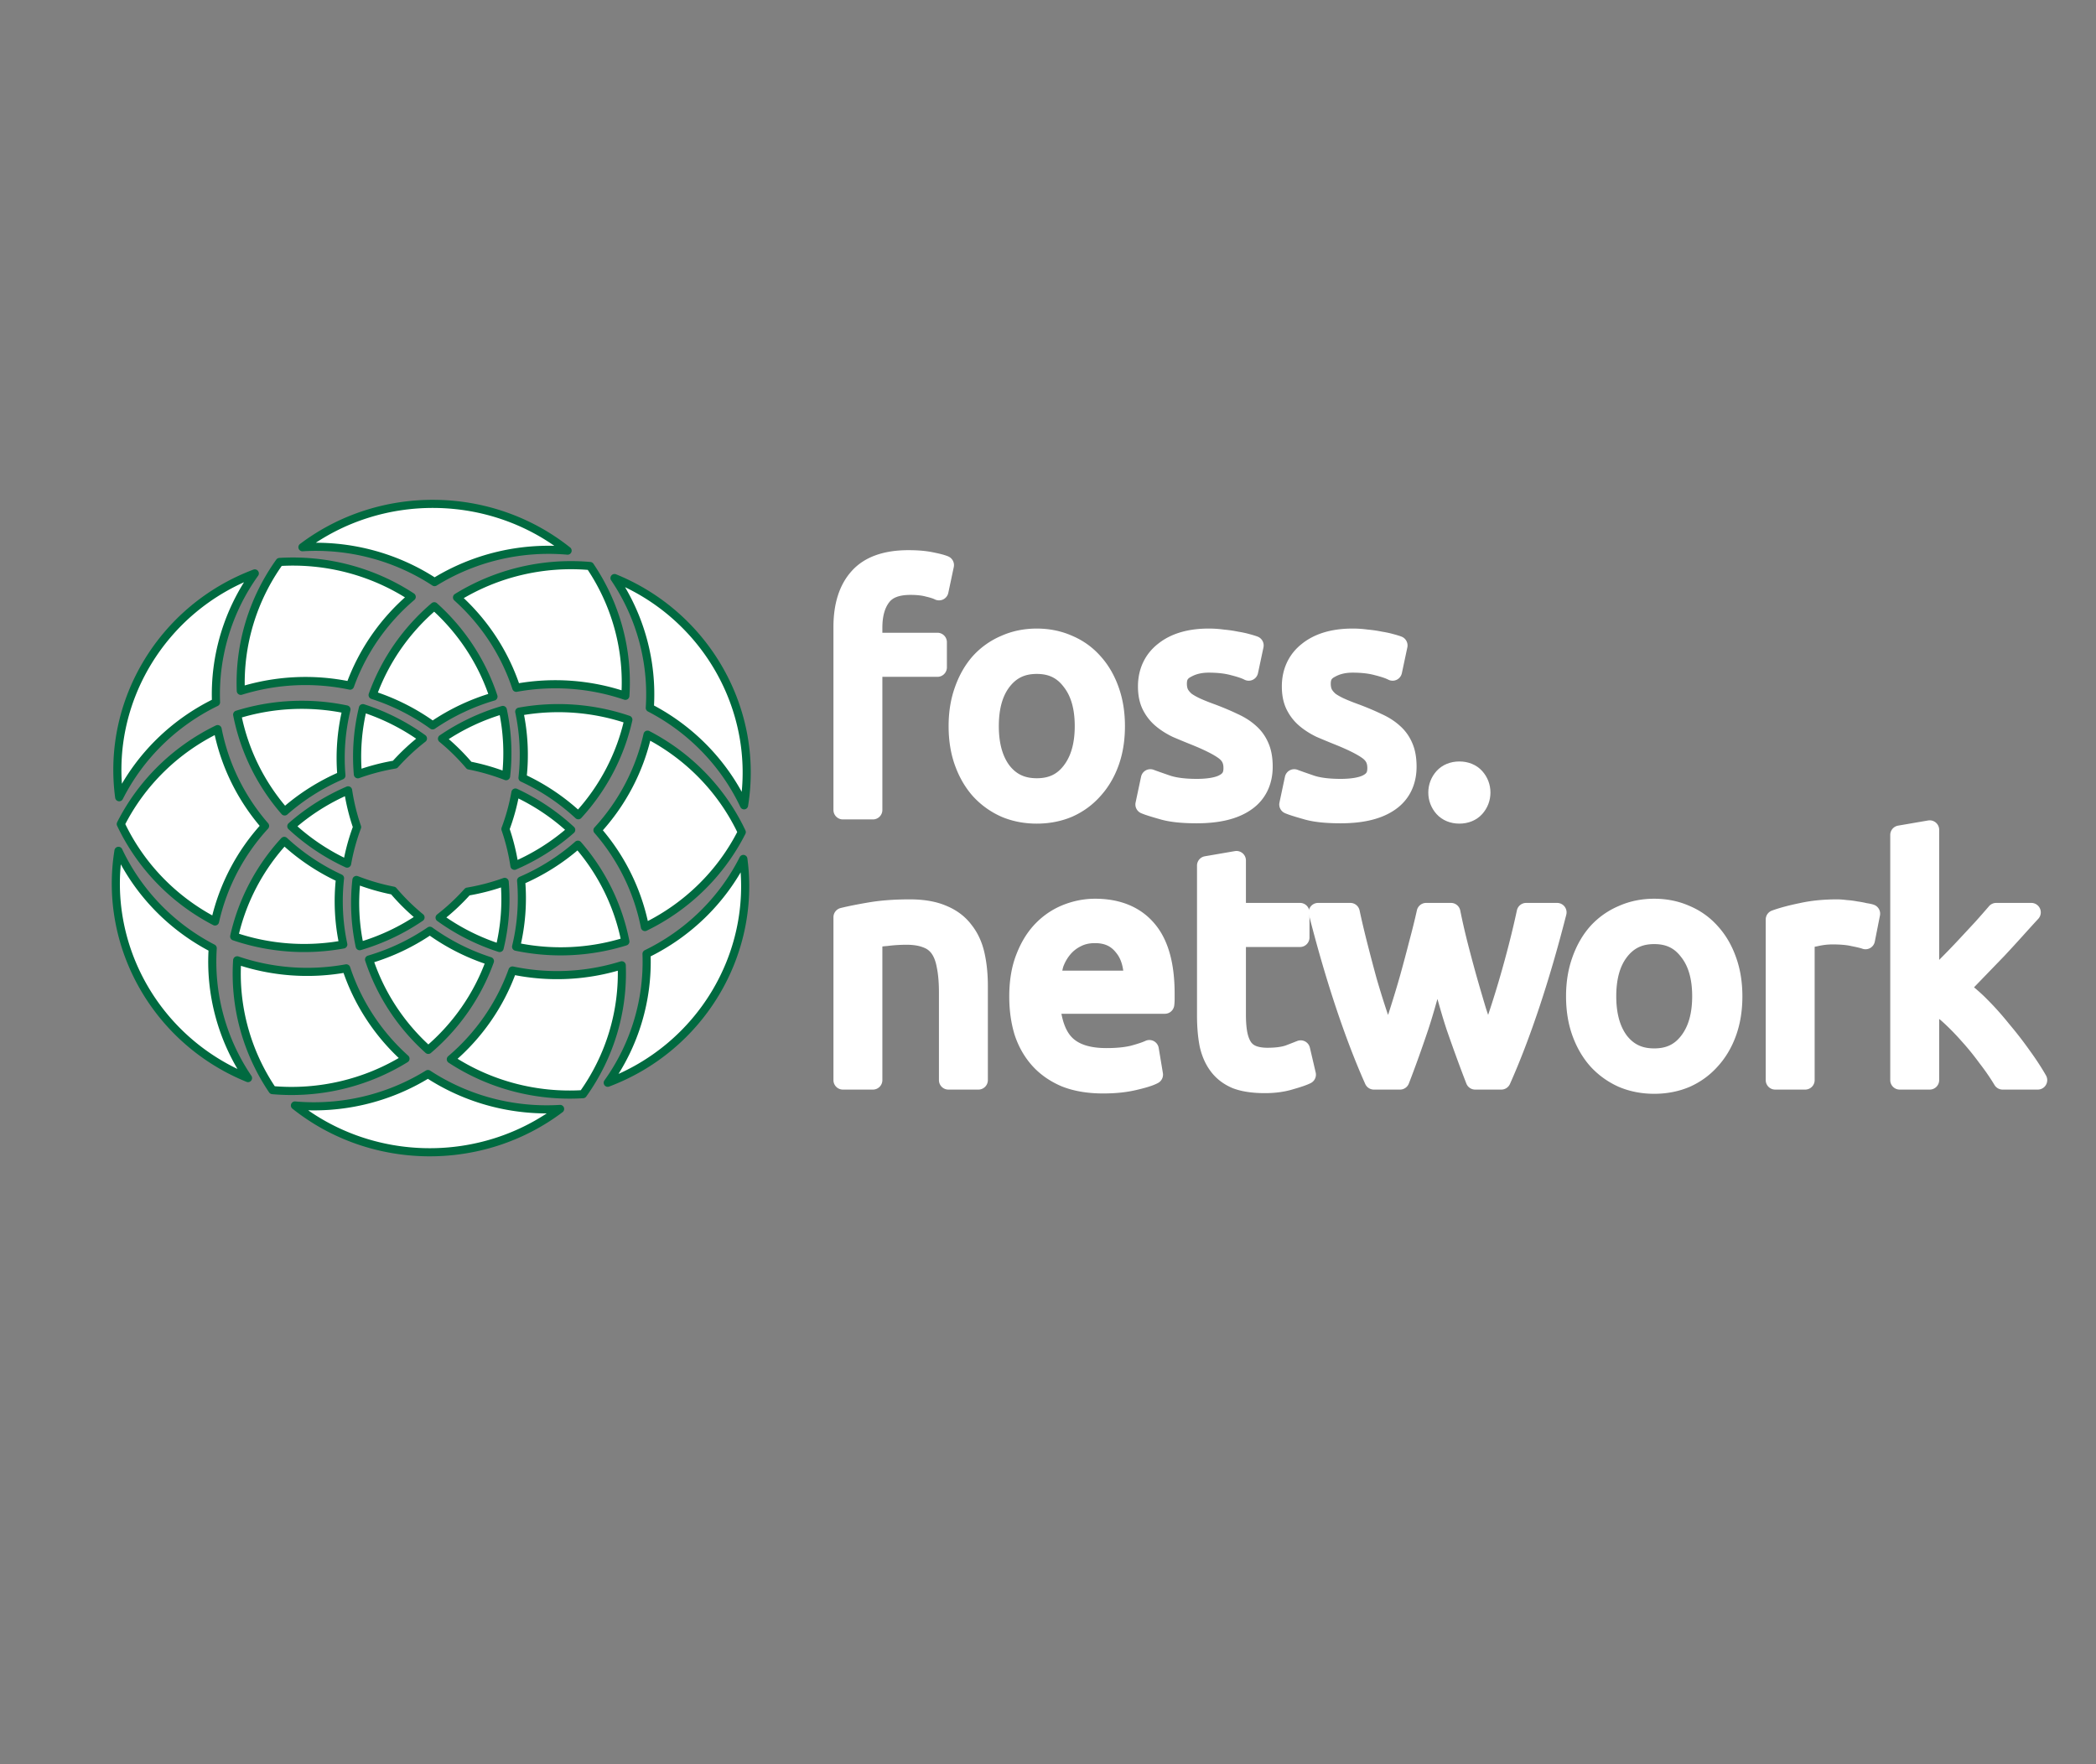
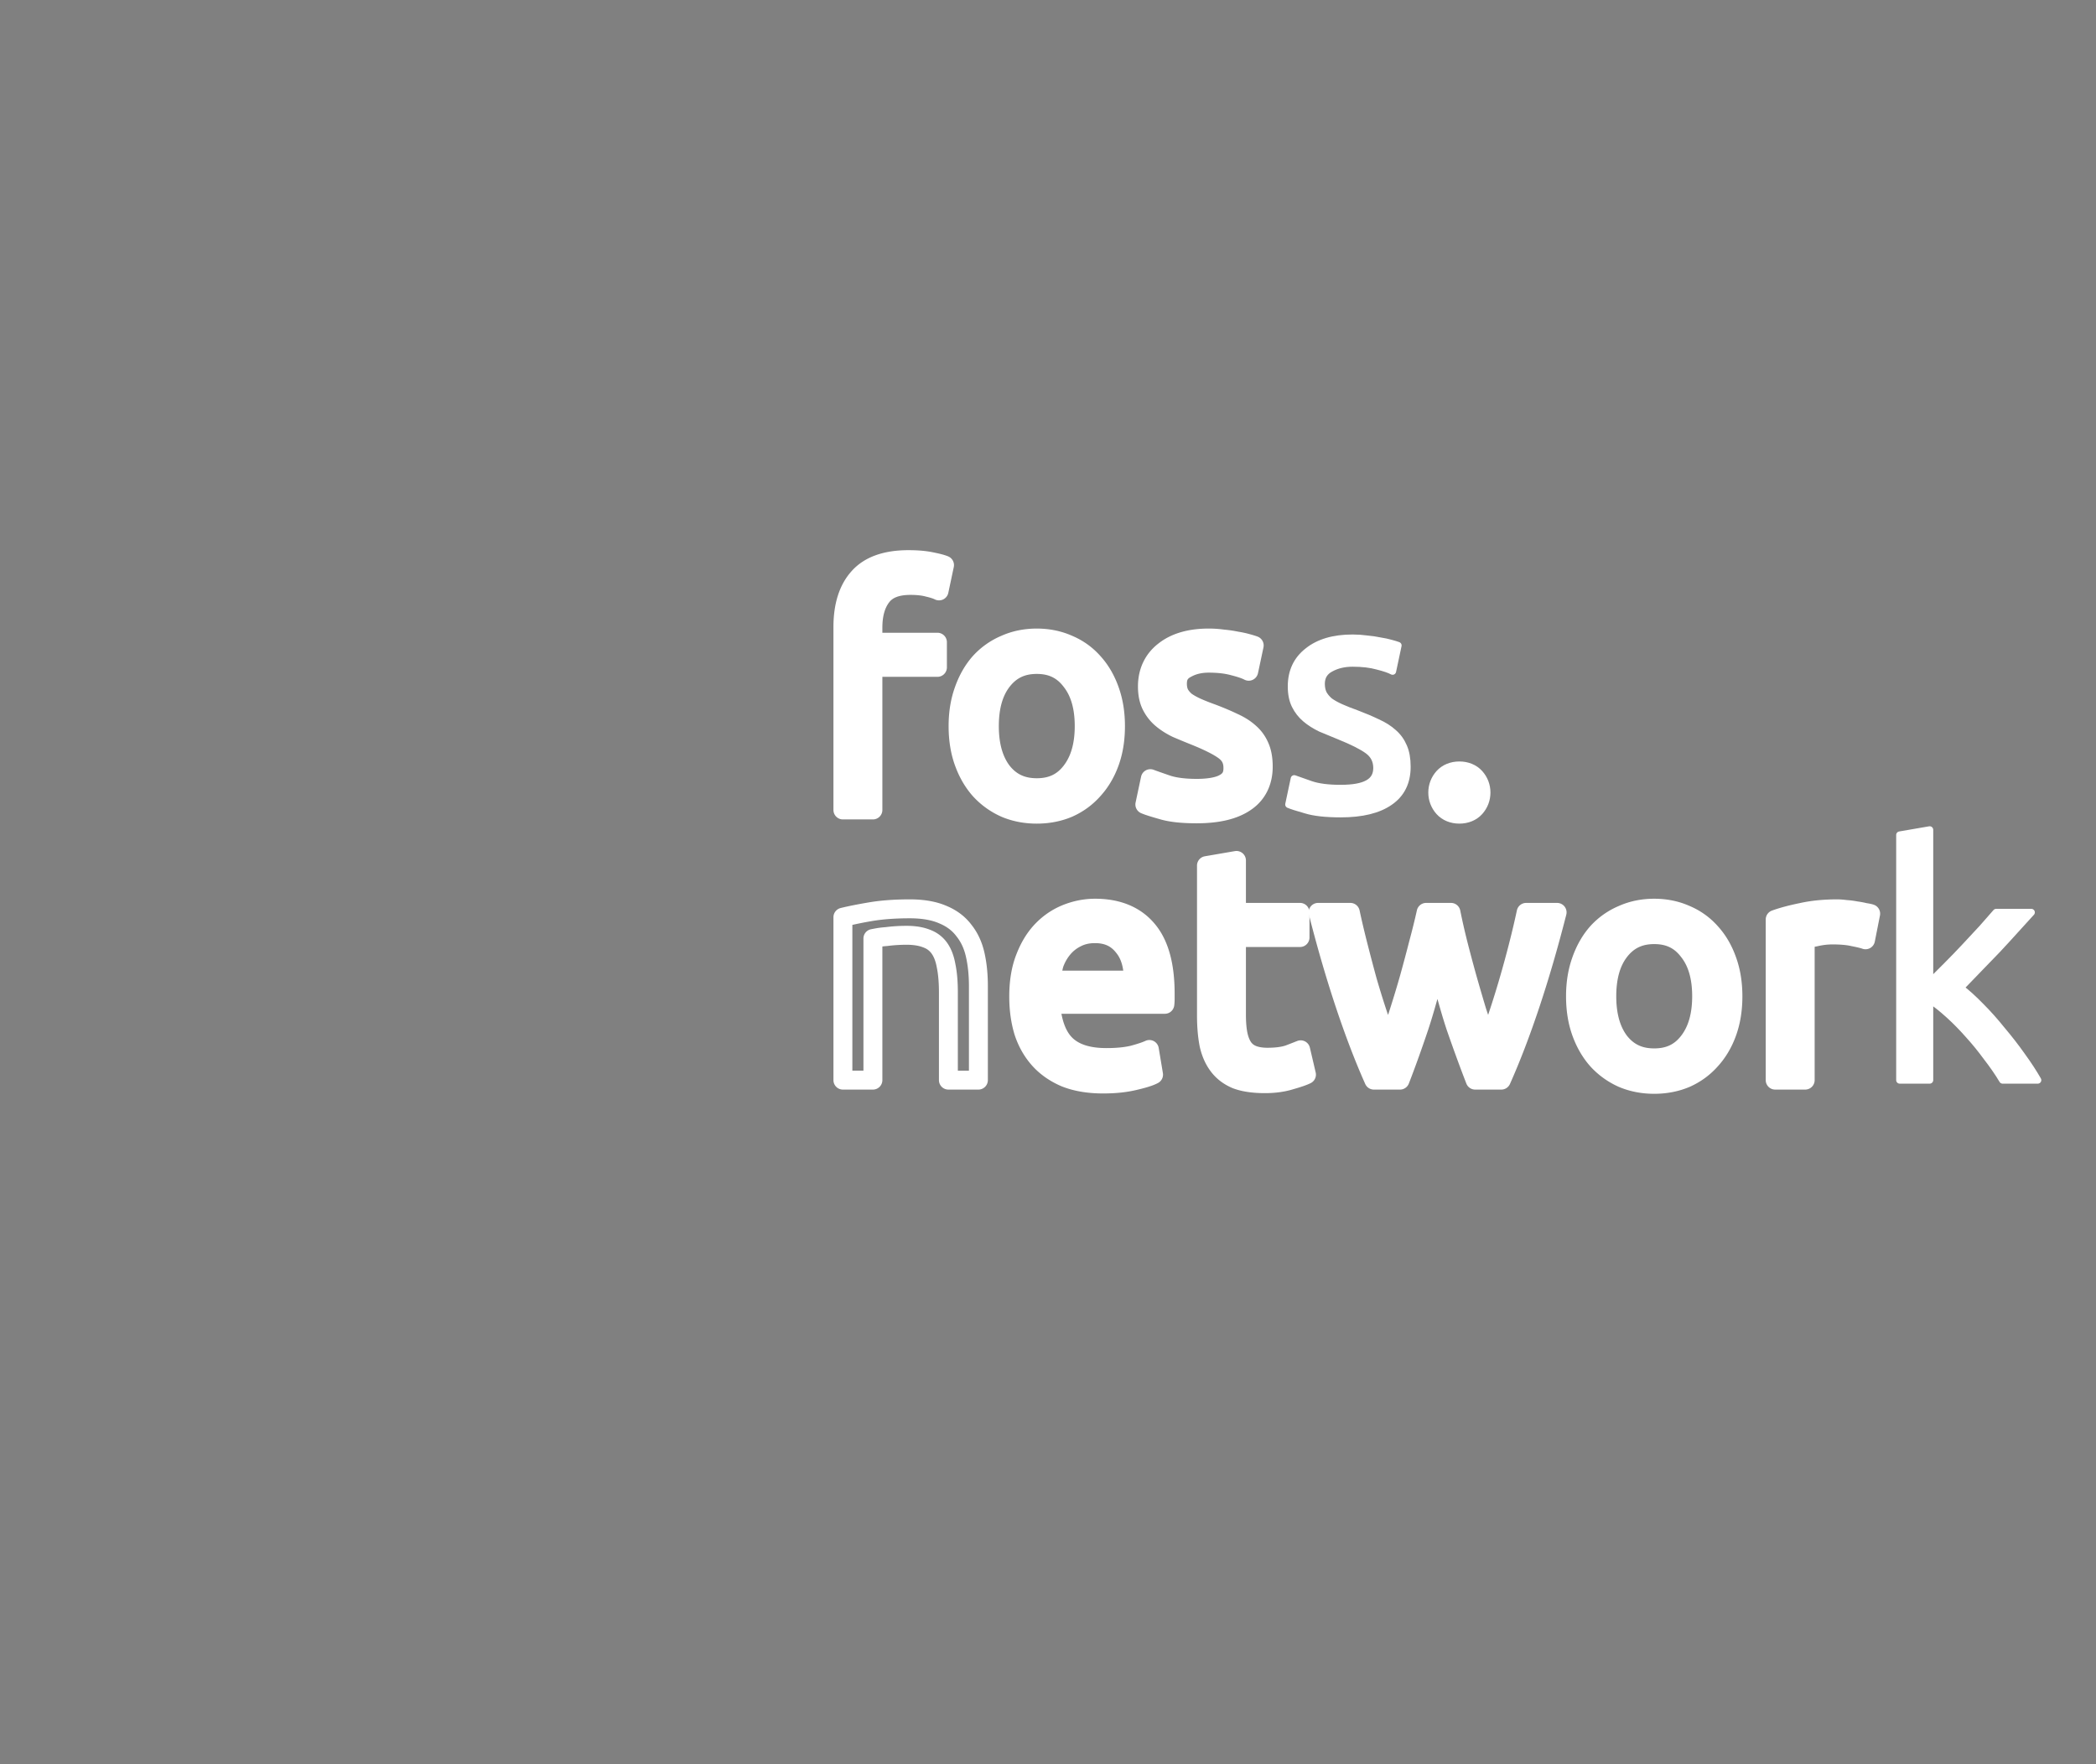
<svg xmlns="http://www.w3.org/2000/svg" xmlns:ns1="http://sodipodi.sourceforge.net/DTD/sodipodi-0.dtd" xmlns:ns2="http://www.inkscape.org/namespaces/inkscape" xmlns:xlink="http://www.w3.org/1999/xlink" xml:space="preserve" fill-rule="evenodd" stroke-linejoin="round" stroke-miterlimit="2" clip-rule="evenodd" viewBox="0 0 594 500" version="1.1" id="svg24" ns1:docname="logo-foss-entwurf3.svg" width="594" height="500" ns2:version="1.1.2 (0a00cf5339, 2022-02-04)">
  <rect x="0" y="0" width="594" height="500" fill="#808080" stroke="none" />
  <defs id="defs28">
    <linearGradient ns2:collect="always" id="linearGradient21671">
      <stop style="stop-color:#000000;stop-opacity:1;" offset="0" id="stop21667" />
      <stop style="stop-color:#000000;stop-opacity:0;" offset="1" id="stop21669" />
    </linearGradient>
    <linearGradient id="linearGradient3093" ns2:swatch="solid">
      <stop style="stop-color:#000000;stop-opacity:1;" offset="0" id="stop3091" />
    </linearGradient>
    <linearGradient id="linearGradient3037" ns2:swatch="solid">
      <stop style="stop-color:#000000;stop-opacity:1;" offset="0" id="stop3035" />
    </linearGradient>
    <linearGradient ns2:collect="always" xlink:href="#linearGradient21671" id="linearGradient21673" x1="220.888" y1="124.987" x2="560.173" y2="124.987" gradientUnits="userSpaceOnUse" />
  </defs>
  <ns1:namedview id="namedview26" pagecolor="#ffffff" bordercolor="#666666" borderopacity="1.0" ns2:pageshadow="2" ns2:pageopacity="0.0" ns2:pagecheckerboard="0" showgrid="false" ns2:zoom="1.1725589" ns2:cx="275.89232" ns2:cy="234.10338" ns2:window-width="1874" ns2:window-height="1016" ns2:window-x="46" ns2:window-y="27" ns2:window-maximized="1" ns2:current-layer="svg24" />
  <rect style="fill:#000402;fill-opacity:1;stroke:#ffffff;stroke-width:3.363;stroke-miterlimit:2;stroke-dasharray:none;stroke-dashoffset:0;stroke-opacity:1" id="rect28853" width="601.258" height="432.356" x="-21.583" y="-655.246" />
-   <path fill-rule="nonzero" d="m 158.731,314.27 c -22.184,16.728 -53.419,16.325 -75.147,-0.979 a 60.621,59.537 0 0 0 37.699,-8.914 60.635,59.551 0 0 0 37.448,9.893 z M 70.288,305.521 C 44.439,295.019 29.185,268.252 33.575,241.124 a 60.626,59.543 0 0 0 26.708,27.603 60.684,59.599 0 0 0 10.004,36.796 z m 44.627,-5.492 a 60.716,59.632 0 0 1 -16.783,-25.603 60.684,59.599 0 0 1 -30.919,-2.276 60.67,59.586 0 0 0 10.008,36.788 60.638,59.555 0 0 0 37.694,-8.909 z m 23.929,-27.655 a 60.673,59.589 0 0 1 -17.47,25.157 60.651,59.567 0 0 1 -16.783,-25.604 60.684,59.599 0 0 0 17.237,-8.153 60.659,59.575 0 0 0 17.016,8.599 z m -41.557,-4.717 a 60.618,59.535 0 0 1 -30.918,-2.275 60.672,59.588 0 0 1 14.186,-27.077 60.63,59.547 0 0 0 15.806,10.584 60.684,59.599 0 0 0 0.926,18.768 z M 60.939,261.142 A 60.669,59.585 0 0 1 75.12,234.061 60.621,59.537 0 0 1 61.672,206.628 60.678,59.594 0 0 0 34.229,233.528 60.695,59.611 0 0 0 60.939,261.141 Z m 115.26,12.421 a 60.683,59.598 0 0 1 -30.969,1.473 60.667,59.583 0 0 1 -17.465,25.162 60.676,59.591 0 0 0 37.446,9.884 60.673,59.589 0 0 0 10.989,-36.518 z m -57.026,-13.572 a 60.72,59.635 0 0 1 -7.704,-7.578 60.416,59.336 0 0 1 -10.457,-3.038 60.684,59.599 0 0 0 0.925,18.77 60.684,59.599 0 0 0 17.238,-8.154 z M 33.779,225.93 C 30.117,198.694 46.09,172.332 72.21,162.502 A 60.673,59.589 0 0 0 61.22,199.02 60.681,59.597 0 0 0 33.779,225.93 Z m 176.883,17.49 c 3.661,27.235 -12.312,53.597 -38.431,63.428 a 60.726,59.641 0 0 0 10.992,-36.524 60.716,59.632 0 0 0 27.439,-26.904 z m -67.636,6.5 a 60.375,59.296 0 0 1 -10.537,2.761 60.714,59.629 0 0 1 -7.906,7.38 c 5.169,3.732 10.913,6.63 17.012,8.595 a 60.769,59.683 0 0 0 1.43,-18.738 z m -44.654,-5.177 a 60.734,59.649 0 0 1 2.828,-10.349 60.324,59.246 0 0 1 -2.549,-10.408 60.61,59.527 0 0 0 -16.091,10.169 60.659,59.575 0 0 0 15.812,10.587 z M 80.667,229.959 a 60.683,59.598 0 0 1 -13.454,-27.437 60.683,59.598 0 0 1 30.971,-1.473 60.769,59.683 0 0 0 -1.431,18.737 60.769,59.683 0 0 0 -16.085,10.173 z m 83.111,9.427 a 60.621,59.537 0 0 1 13.447,27.433 60.621,59.537 0 0 1 -30.964,1.477 60.61,59.527 0 0 0 1.424,-18.741 60.61,59.527 0 0 0 16.092,-10.169 z m -17.708,-14.786 a 60.881,59.794 0 0 1 -2.834,10.345 60.805,59.719 0 0 1 2.554,10.412 60.769,59.683 0 0 0 16.086,-10.172 60.828,59.741 0 0 0 -15.808,-10.583 z m -44.652,-5.175 a 60.754,59.668 0 0 1 10.529,-2.764 60.901,59.813 0 0 1 7.912,-7.377 60.858,59.771 0 0 0 -17.016,-8.599 60.61,59.527 0 0 0 -1.425,18.741 z M 68.244,195.782 A 60.621,59.537 0 0 1 99.207,194.304 60.673,59.589 0 0 1 116.677,169.147 60.695,59.611 0 0 0 79.226,159.26 60.678,59.594 0 0 0 68.243,195.781 Z M 183.504,208.203 a 60.672,59.588 0 0 1 -14.186,27.077 60.683,59.598 0 0 1 13.453,27.436 60.673,59.589 0 0 0 27.439,-26.904 60.676,59.591 0 0 0 -26.706,-27.609 z m -58.241,1.146 a 60.433,59.354 0 0 1 7.703,7.584 60.739,59.653 0 0 1 10.46,3.032 60.684,59.599 0 0 0 -0.925,-18.769 60.684,59.599 0 0 0 -17.237,8.154 z m -19.663,-12.379 a 60.672,59.588 0 0 1 17.465,-25.162 60.684,59.599 0 0 1 16.783,25.604 60.684,59.599 0 0 0 -17.237,8.153 60.828,59.741 0 0 0 -17.011,-8.595 z m 41.553,4.711 a 60.716,59.632 0 0 1 30.918,2.275 60.673,59.589 0 0 1 -14.181,27.081 60.858,59.771 0 0 0 -15.811,-10.588 60.684,59.599 0 0 0 -0.926,-18.768 z m -17.629,-32.371 a 60.684,59.599 0 0 1 16.784,25.605 60.716,59.632 0 0 1 30.918,2.275 60.638,59.555 0 0 0 -10.007,-36.787 60.67,59.586 0 0 0 -37.695,8.908 z M 85.711,155.078 c 22.186,-16.732 53.412,-16.328 75.143,0.97 a 60.716,59.632 0 0 0 -37.699,8.914 60.632,59.549 0 0 0 -37.445,-9.883 z m 88.439,8.741 c 25.844,10.507 41.107,37.272 36.715,64.406 A 60.639,59.556 0 0 0 184.153,200.612 60.652,59.568 0 0 0 174.151,163.82 Z" id="path22" style="fill:#ffffff;fill-opacity:1;stroke:#006a40;stroke-width:2.3;stroke-opacity:1;stroke-miterlimit:2;stroke-dasharray:none" />
  <script id="mesh_polyfill" type="text/javascript">
!function(){const t="http://www.w3.org/2000/svg",e="http://www.w3.org/1999/xlink",s="http://www.w3.org/1999/xhtml",r=2;if(document.createElementNS(t,"meshgradient").x)return;const n=(t,e,s,r)=&gt;{let n=new x(.5*(e.x+s.x),.5*(e.y+s.y)),o=new x(.5*(t.x+e.x),.5*(t.y+e.y)),i=new x(.5*(s.x+r.x),.5*(s.y+r.y)),a=new x(.5*(n.x+o.x),.5*(n.y+o.y)),h=new x(.5*(n.x+i.x),.5*(n.y+i.y)),l=new x(.5*(a.x+h.x),.5*(a.y+h.y));return[[t,o,a,l],[l,h,i,r]]},o=t=&gt;{let e=t[0].distSquared(t[1]),s=t[2].distSquared(t[3]),r=.25*t[0].distSquared(t[2]),n=.25*t[1].distSquared(t[3]),o=e&gt;s?e:s,i=r&gt;n?r:n;return 18*(o&gt;i?o:i)},i=(t,e)=&gt;Math.sqrt(t.distSquared(e)),a=(t,e)=&gt;t.scale(2/3).add(e.scale(1/3)),h=t=&gt;{let e,s,r,n,o,i,a,h=new g;return t.match(/(\w+\(\s*[^)]+\))+/g).forEach(t=&gt;{let l=t.match(/[\w.-]+/g),d=l.shift();switch(d){case"translate":2===l.length?e=new g(1,0,0,1,l[0],l[1]):(console.error("mesh.js: translate does not have 2 arguments!"),e=new g(1,0,0,1,0,0)),h=h.append(e);break;case"scale":1===l.length?s=new g(l[0],0,0,l[0],0,0):2===l.length?s=new g(l[0],0,0,l[1],0,0):(console.error("mesh.js: scale does not have 1 or 2 arguments!"),s=new g(1,0,0,1,0,0)),h=h.append(s);break;case"rotate":if(3===l.length&amp;&amp;(e=new g(1,0,0,1,l[1],l[2]),h=h.append(e)),l[0]){r=l[0]*Math.PI/180;let t=Math.cos(r),e=Math.sin(r);Math.abs(t)&lt;1e-16&amp;&amp;(t=0),Math.abs(e)&lt;1e-16&amp;&amp;(e=0),a=new g(t,e,-e,t,0,0),h=h.append(a)}else console.error("math.js: No argument to rotate transform!");3===l.length&amp;&amp;(e=new g(1,0,0,1,-l[1],-l[2]),h=h.append(e));break;case"skewX":l[0]?(r=l[0]*Math.PI/180,n=Math.tan(r),o=new g(1,0,n,1,0,0),h=h.append(o)):console.error("math.js: No argument to skewX transform!");break;case"skewY":l[0]?(r=l[0]*Math.PI/180,n=Math.tan(r),i=new g(1,n,0,1,0,0),h=h.append(i)):console.error("math.js: No argument to skewY transform!");break;case"matrix":6===l.length?h=h.append(new g(...l)):console.error("math.js: Incorrect number of arguments for matrix!");break;default:console.error("mesh.js: Unhandled transform type: "+d)}}),h},l=t=&gt;{let e=[],s=t.split(/[ ,]+/);for(let t=0,r=s.length-1;t&lt;r;t+=2)e.push(new x(parseFloat(s[t]),parseFloat(s[t+1])));return e},d=(t,e)=&gt;{for(let s in e)t.setAttribute(s,e[s])},c=(t,e,s,r,n)=&gt;{let o,i,a=[0,0,0,0];for(let h=0;h&lt;3;++h)e[h]&lt;t[h]&amp;&amp;e[h]&lt;s[h]||t[h]&lt;e[h]&amp;&amp;s[h]&lt;e[h]?a[h]=0:(a[h]=.5*((e[h]-t[h])/r+(s[h]-e[h])/n),o=Math.abs(3*(e[h]-t[h])/r),i=Math.abs(3*(s[h]-e[h])/n),a[h]&gt;o?a[h]=o:a[h]&gt;i&amp;&amp;(a[h]=i));return a},u=[[1,0,0,0,0,0,0,0,0,0,0,0,0,0,0,0],[0,0,0,0,1,0,0,0,0,0,0,0,0,0,0,0],[-3,3,0,0,-2,-1,0,0,0,0,0,0,0,0,0,0],[2,-2,0,0,1,1,0,0,0,0,0,0,0,0,0,0],[0,0,0,0,0,0,0,0,1,0,0,0,0,0,0,0],[0,0,0,0,0,0,0,0,0,0,0,0,1,0,0,0],[0,0,0,0,0,0,0,0,-3,3,0,0,-2,-1,0,0],[0,0,0,0,0,0,0,0,2,-2,0,0,1,1,0,0],[-3,0,3,0,0,0,0,0,-2,0,-1,0,0,0,0,0],[0,0,0,0,-3,0,3,0,0,0,0,0,-2,0,-1,0],[9,-9,-9,9,6,3,-6,-3,6,-6,3,-3,4,2,2,1],[-6,6,6,-6,-3,-3,3,3,-4,4,-2,2,-2,-2,-1,-1],[2,0,-2,0,0,0,0,0,1,0,1,0,0,0,0,0],[0,0,0,0,2,0,-2,0,0,0,0,0,1,0,1,0],[-6,6,6,-6,-4,-2,4,2,-3,3,-3,3,-2,-1,-2,-1],[4,-4,-4,4,2,2,-2,-2,2,-2,2,-2,1,1,1,1]],f=t=&gt;{let e=[];for(let s=0;s&lt;16;++s){e[s]=0;for(let r=0;r&lt;16;++r)e[s]+=u[s][r]*t[r]}return e},p=(t,e,s)=&gt;{const r=e*e,n=s*s,o=e*e*e,i=s*s*s;return t[0]+t[1]*e+t[2]*r+t[3]*o+t[4]*s+t[5]*s*e+t[6]*s*r+t[7]*s*o+t[8]*n+t[9]*n*e+t[10]*n*r+t[11]*n*o+t[12]*i+t[13]*i*e+t[14]*i*r+t[15]*i*o},y=t=&gt;{let e=[],s=[],r=[];for(let s=0;s&lt;4;++s)e[s]=[],e[s][0]=n(t[0][s],t[1][s],t[2][s],t[3][s]),e[s][1]=[],e[s][1].push(...n(...e[s][0][0])),e[s][1].push(...n(...e[s][0][1])),e[s][2]=[],e[s][2].push(...n(...e[s][1][0])),e[s][2].push(...n(...e[s][1][1])),e[s][2].push(...n(...e[s][1][2])),e[s][2].push(...n(...e[s][1][3]));for(let t=0;t&lt;8;++t){s[t]=[];for(let r=0;r&lt;4;++r)s[t][r]=[],s[t][r][0]=n(e[0][2][t][r],e[1][2][t][r],e[2][2][t][r],e[3][2][t][r]),s[t][r][1]=[],s[t][r][1].push(...n(...s[t][r][0][0])),s[t][r][1].push(...n(...s[t][r][0][1])),s[t][r][2]=[],s[t][r][2].push(...n(...s[t][r][1][0])),s[t][r][2].push(...n(...s[t][r][1][1])),s[t][r][2].push(...n(...s[t][r][1][2])),s[t][r][2].push(...n(...s[t][r][1][3]))}for(let t=0;t&lt;8;++t){r[t]=[];for(let e=0;e&lt;8;++e)r[t][e]=[],r[t][e][0]=s[t][0][2][e],r[t][e][1]=s[t][1][2][e],r[t][e][2]=s[t][2][2][e],r[t][e][3]=s[t][3][2][e]}return r};class x{constructor(t,e){this.x=t||0,this.y=e||0}toString(){return`(x=${this.x}, y=${this.y})`}clone(){return new x(this.x,this.y)}add(t){return new x(this.x+t.x,this.y+t.y)}scale(t){return void 0===t.x?new x(this.x*t,this.y*t):new x(this.x*t.x,this.y*t.y)}distSquared(t){let e=this.x-t.x,s=this.y-t.y;return e*e+s*s}transform(t){let e=this.x*t.a+this.y*t.c+t.e,s=this.x*t.b+this.y*t.d+t.f;return new x(e,s)}}class g{constructor(t,e,s,r,n,o){void 0===t?(this.a=1,this.b=0,this.c=0,this.d=1,this.e=0,this.f=0):(this.a=t,this.b=e,this.c=s,this.d=r,this.e=n,this.f=o)}toString(){return`affine: ${this.a} ${this.c} ${this.e} \n       ${this.b} ${this.d} ${this.f}`}append(t){t instanceof g||console.error("mesh.js: argument to Affine.append is not affine!");let e=this.a*t.a+this.c*t.b,s=this.b*t.a+this.d*t.b,r=this.a*t.c+this.c*t.d,n=this.b*t.c+this.d*t.d,o=this.a*t.e+this.c*t.f+this.e,i=this.b*t.e+this.d*t.f+this.f;return new g(e,s,r,n,o,i)}}class w{constructor(t,e){this.nodes=t,this.colors=e}paintCurve(t,e){if(o(this.nodes)&gt;r){const s=n(...this.nodes);let r=[[],[]],o=[[],[]];for(let t=0;t&lt;4;++t)r[0][t]=this.colors[0][t],r[1][t]=(this.colors[0][t]+this.colors[1][t])/2,o[0][t]=r[1][t],o[1][t]=this.colors[1][t];let i=new w(s[0],r),a=new w(s[1],o);i.paintCurve(t,e),a.paintCurve(t,e)}else{let s=Math.round(this.nodes[0].x);if(s&gt;=0&amp;&amp;s&lt;e){let r=4*(~~this.nodes[0].y*e+s);t[r]=Math.round(this.colors[0][0]),t[r+1]=Math.round(this.colors[0][1]),t[r+2]=Math.round(this.colors[0][2]),t[r+3]=Math.round(this.colors[0][3])}}}}class m{constructor(t,e){this.nodes=t,this.colors=e}split(){let t=[[],[],[],[]],e=[[],[],[],[]],s=[[[],[]],[[],[]]],r=[[[],[]],[[],[]]];for(let s=0;s&lt;4;++s){const r=n(this.nodes[0][s],this.nodes[1][s],this.nodes[2][s],this.nodes[3][s]);t[0][s]=r[0][0],t[1][s]=r[0][1],t[2][s]=r[0][2],t[3][s]=r[0][3],e[0][s]=r[1][0],e[1][s]=r[1][1],e[2][s]=r[1][2],e[3][s]=r[1][3]}for(let t=0;t&lt;4;++t)s[0][0][t]=this.colors[0][0][t],s[0][1][t]=this.colors[0][1][t],s[1][0][t]=(this.colors[0][0][t]+this.colors[1][0][t])/2,s[1][1][t]=(this.colors[0][1][t]+this.colors[1][1][t])/2,r[0][0][t]=s[1][0][t],r[0][1][t]=s[1][1][t],r[1][0][t]=this.colors[1][0][t],r[1][1][t]=this.colors[1][1][t];return[new m(t,s),new m(e,r)]}paint(t,e){let s,n=!1;for(let t=0;t&lt;4;++t)if((s=o([this.nodes[0][t],this.nodes[1][t],this.nodes[2][t],this.nodes[3][t]]))&gt;r){n=!0;break}if(n){let s=this.split();s[0].paint(t,e),s[1].paint(t,e)}else{new w([...this.nodes[0]],[...this.colors[0]]).paintCurve(t,e)}}}class b{constructor(t){this.readMesh(t),this.type=t.getAttribute("type")||"bilinear"}readMesh(t){let e=[[]],s=[[]],r=Number(t.getAttribute("x")),n=Number(t.getAttribute("y"));e[0][0]=new x(r,n);let o=t.children;for(let t=0,r=o.length;t&lt;r;++t){e[3*t+1]=[],e[3*t+2]=[],e[3*t+3]=[],s[t+1]=[];let r=o[t].children;for(let n=0,o=r.length;n&lt;o;++n){let o=r[n].children;for(let r=0,i=o.length;r&lt;i;++r){let i=r;0!==t&amp;&amp;++i;let h,d=o[r].getAttribute("path"),c="l";null!=d&amp;&amp;(c=(h=d.match(/\s*([lLcC])\s*(.*)/))[1]);let u=l(h[2]);switch(c){case"l":0===i?(e[3*t][3*n+3]=u[0].add(e[3*t][3*n]),e[3*t][3*n+1]=a(e[3*t][3*n],e[3*t][3*n+3]),e[3*t][3*n+2]=a(e[3*t][3*n+3],e[3*t][3*n])):1===i?(e[3*t+3][3*n+3]=u[0].add(e[3*t][3*n+3]),e[3*t+1][3*n+3]=a(e[3*t][3*n+3],e[3*t+3][3*n+3]),e[3*t+2][3*n+3]=a(e[3*t+3][3*n+3],e[3*t][3*n+3])):2===i?(0===n&amp;&amp;(e[3*t+3][3*n+0]=u[0].add(e[3*t+3][3*n+3])),e[3*t+3][3*n+1]=a(e[3*t+3][3*n],e[3*t+3][3*n+3]),e[3*t+3][3*n+2]=a(e[3*t+3][3*n+3],e[3*t+3][3*n])):(e[3*t+1][3*n]=a(e[3*t][3*n],e[3*t+3][3*n]),e[3*t+2][3*n]=a(e[3*t+3][3*n],e[3*t][3*n]));break;case"L":0===i?(e[3*t][3*n+3]=u[0],e[3*t][3*n+1]=a(e[3*t][3*n],e[3*t][3*n+3]),e[3*t][3*n+2]=a(e[3*t][3*n+3],e[3*t][3*n])):1===i?(e[3*t+3][3*n+3]=u[0],e[3*t+1][3*n+3]=a(e[3*t][3*n+3],e[3*t+3][3*n+3]),e[3*t+2][3*n+3]=a(e[3*t+3][3*n+3],e[3*t][3*n+3])):2===i?(0===n&amp;&amp;(e[3*t+3][3*n+0]=u[0]),e[3*t+3][3*n+1]=a(e[3*t+3][3*n],e[3*t+3][3*n+3]),e[3*t+3][3*n+2]=a(e[3*t+3][3*n+3],e[3*t+3][3*n])):(e[3*t+1][3*n]=a(e[3*t][3*n],e[3*t+3][3*n]),e[3*t+2][3*n]=a(e[3*t+3][3*n],e[3*t][3*n]));break;case"c":0===i?(e[3*t][3*n+1]=u[0].add(e[3*t][3*n]),e[3*t][3*n+2]=u[1].add(e[3*t][3*n]),e[3*t][3*n+3]=u[2].add(e[3*t][3*n])):1===i?(e[3*t+1][3*n+3]=u[0].add(e[3*t][3*n+3]),e[3*t+2][3*n+3]=u[1].add(e[3*t][3*n+3]),e[3*t+3][3*n+3]=u[2].add(e[3*t][3*n+3])):2===i?(e[3*t+3][3*n+2]=u[0].add(e[3*t+3][3*n+3]),e[3*t+3][3*n+1]=u[1].add(e[3*t+3][3*n+3]),0===n&amp;&amp;(e[3*t+3][3*n+0]=u[2].add(e[3*t+3][3*n+3]))):(e[3*t+2][3*n]=u[0].add(e[3*t+3][3*n]),e[3*t+1][3*n]=u[1].add(e[3*t+3][3*n]));break;case"C":0===i?(e[3*t][3*n+1]=u[0],e[3*t][3*n+2]=u[1],e[3*t][3*n+3]=u[2]):1===i?(e[3*t+1][3*n+3]=u[0],e[3*t+2][3*n+3]=u[1],e[3*t+3][3*n+3]=u[2]):2===i?(e[3*t+3][3*n+2]=u[0],e[3*t+3][3*n+1]=u[1],0===n&amp;&amp;(e[3*t+3][3*n+0]=u[2])):(e[3*t+2][3*n]=u[0],e[3*t+1][3*n]=u[1]);break;default:console.error("mesh.js: "+c+" invalid path type.")}if(0===t&amp;&amp;0===n||r&gt;0){let e=window.getComputedStyle(o[r]).stopColor.match(/^rgb\s*\(\s*(\d+)\s*,\s*(\d+)\s*,\s*(\d+)\s*\)$/i),a=window.getComputedStyle(o[r]).stopOpacity,h=255;a&amp;&amp;(h=Math.floor(255*a)),e&amp;&amp;(0===i?(s[t][n]=[],s[t][n][0]=Math.floor(e[1]),s[t][n][1]=Math.floor(e[2]),s[t][n][2]=Math.floor(e[3]),s[t][n][3]=h):1===i?(s[t][n+1]=[],s[t][n+1][0]=Math.floor(e[1]),s[t][n+1][1]=Math.floor(e[2]),s[t][n+1][2]=Math.floor(e[3]),s[t][n+1][3]=h):2===i?(s[t+1][n+1]=[],s[t+1][n+1][0]=Math.floor(e[1]),s[t+1][n+1][1]=Math.floor(e[2]),s[t+1][n+1][2]=Math.floor(e[3]),s[t+1][n+1][3]=h):3===i&amp;&amp;(s[t+1][n]=[],s[t+1][n][0]=Math.floor(e[1]),s[t+1][n][1]=Math.floor(e[2]),s[t+1][n][2]=Math.floor(e[3]),s[t+1][n][3]=h))}}e[3*t+1][3*n+1]=new x,e[3*t+1][3*n+2]=new x,e[3*t+2][3*n+1]=new x,e[3*t+2][3*n+2]=new x,e[3*t+1][3*n+1].x=(-4*e[3*t][3*n].x+6*(e[3*t][3*n+1].x+e[3*t+1][3*n].x)+-2*(e[3*t][3*n+3].x+e[3*t+3][3*n].x)+3*(e[3*t+3][3*n+1].x+e[3*t+1][3*n+3].x)+-1*e[3*t+3][3*n+3].x)/9,e[3*t+1][3*n+2].x=(-4*e[3*t][3*n+3].x+6*(e[3*t][3*n+2].x+e[3*t+1][3*n+3].x)+-2*(e[3*t][3*n].x+e[3*t+3][3*n+3].x)+3*(e[3*t+3][3*n+2].x+e[3*t+1][3*n].x)+-1*e[3*t+3][3*n].x)/9,e[3*t+2][3*n+1].x=(-4*e[3*t+3][3*n].x+6*(e[3*t+3][3*n+1].x+e[3*t+2][3*n].x)+-2*(e[3*t+3][3*n+3].x+e[3*t][3*n].x)+3*(e[3*t][3*n+1].x+e[3*t+2][3*n+3].x)+-1*e[3*t][3*n+3].x)/9,e[3*t+2][3*n+2].x=(-4*e[3*t+3][3*n+3].x+6*(e[3*t+3][3*n+2].x+e[3*t+2][3*n+3].x)+-2*(e[3*t+3][3*n].x+e[3*t][3*n+3].x)+3*(e[3*t][3*n+2].x+e[3*t+2][3*n].x)+-1*e[3*t][3*n].x)/9,e[3*t+1][3*n+1].y=(-4*e[3*t][3*n].y+6*(e[3*t][3*n+1].y+e[3*t+1][3*n].y)+-2*(e[3*t][3*n+3].y+e[3*t+3][3*n].y)+3*(e[3*t+3][3*n+1].y+e[3*t+1][3*n+3].y)+-1*e[3*t+3][3*n+3].y)/9,e[3*t+1][3*n+2].y=(-4*e[3*t][3*n+3].y+6*(e[3*t][3*n+2].y+e[3*t+1][3*n+3].y)+-2*(e[3*t][3*n].y+e[3*t+3][3*n+3].y)+3*(e[3*t+3][3*n+2].y+e[3*t+1][3*n].y)+-1*e[3*t+3][3*n].y)/9,e[3*t+2][3*n+1].y=(-4*e[3*t+3][3*n].y+6*(e[3*t+3][3*n+1].y+e[3*t+2][3*n].y)+-2*(e[3*t+3][3*n+3].y+e[3*t][3*n].y)+3*(e[3*t][3*n+1].y+e[3*t+2][3*n+3].y)+-1*e[3*t][3*n+3].y)/9,e[3*t+2][3*n+2].y=(-4*e[3*t+3][3*n+3].y+6*(e[3*t+3][3*n+2].y+e[3*t+2][3*n+3].y)+-2*(e[3*t+3][3*n].y+e[3*t][3*n+3].y)+3*(e[3*t][3*n+2].y+e[3*t+2][3*n].y)+-1*e[3*t][3*n].y)/9}}this.nodes=e,this.colors=s}paintMesh(t,e){let s=(this.nodes.length-1)/3,r=(this.nodes[0].length-1)/3;if("bilinear"===this.type||s&lt;2||r&lt;2){let n;for(let o=0;o&lt;s;++o)for(let s=0;s&lt;r;++s){let r=[];for(let t=3*o,e=3*o+4;t&lt;e;++t)r.push(this.nodes[t].slice(3*s,3*s+4));let i=[];i.push(this.colors[o].slice(s,s+2)),i.push(this.colors[o+1].slice(s,s+2)),(n=new m(r,i)).paint(t,e)}}else{let n,o,a,h,l,d,u;const x=s,g=r;s++,r++;let w=new Array(s);for(let t=0;t&lt;s;++t){w[t]=new Array(r);for(let e=0;e&lt;r;++e)w[t][e]=[],w[t][e][0]=this.nodes[3*t][3*e],w[t][e][1]=this.colors[t][e]}for(let t=0;t&lt;s;++t)for(let e=0;e&lt;r;++e)0!==t&amp;&amp;t!==x&amp;&amp;(n=i(w[t-1][e][0],w[t][e][0]),o=i(w[t+1][e][0],w[t][e][0]),w[t][e][2]=c(w[t-1][e][1],w[t][e][1],w[t+1][e][1],n,o)),0!==e&amp;&amp;e!==g&amp;&amp;(n=i(w[t][e-1][0],w[t][e][0]),o=i(w[t][e+1][0],w[t][e][0]),w[t][e][3]=c(w[t][e-1][1],w[t][e][1],w[t][e+1][1],n,o));for(let t=0;t&lt;r;++t){w[0][t][2]=[],w[x][t][2]=[];for(let e=0;e&lt;4;++e)n=i(w[1][t][0],w[0][t][0]),o=i(w[x][t][0],w[x-1][t][0]),w[0][t][2][e]=n&gt;0?2*(w[1][t][1][e]-w[0][t][1][e])/n-w[1][t][2][e]:0,w[x][t][2][e]=o&gt;0?2*(w[x][t][1][e]-w[x-1][t][1][e])/o-w[x-1][t][2][e]:0}for(let t=0;t&lt;s;++t){w[t][0][3]=[],w[t][g][3]=[];for(let e=0;e&lt;4;++e)n=i(w[t][1][0],w[t][0][0]),o=i(w[t][g][0],w[t][g-1][0]),w[t][0][3][e]=n&gt;0?2*(w[t][1][1][e]-w[t][0][1][e])/n-w[t][1][3][e]:0,w[t][g][3][e]=o&gt;0?2*(w[t][g][1][e]-w[t][g-1][1][e])/o-w[t][g-1][3][e]:0}for(let s=0;s&lt;x;++s)for(let r=0;r&lt;g;++r){let n=i(w[s][r][0],w[s+1][r][0]),o=i(w[s][r+1][0],w[s+1][r+1][0]),c=i(w[s][r][0],w[s][r+1][0]),x=i(w[s+1][r][0],w[s+1][r+1][0]),g=[[],[],[],[]];for(let t=0;t&lt;4;++t){(d=[])[0]=w[s][r][1][t],d[1]=w[s+1][r][1][t],d[2]=w[s][r+1][1][t],d[3]=w[s+1][r+1][1][t],d[4]=w[s][r][2][t]*n,d[5]=w[s+1][r][2][t]*n,d[6]=w[s][r+1][2][t]*o,d[7]=w[s+1][r+1][2][t]*o,d[8]=w[s][r][3][t]*c,d[9]=w[s+1][r][3][t]*x,d[10]=w[s][r+1][3][t]*c,d[11]=w[s+1][r+1][3][t]*x,d[12]=0,d[13]=0,d[14]=0,d[15]=0,u=f(d);for(let e=0;e&lt;9;++e){g[t][e]=[];for(let s=0;s&lt;9;++s)g[t][e][s]=p(u,e/8,s/8),g[t][e][s]&gt;255?g[t][e][s]=255:g[t][e][s]&lt;0&amp;&amp;(g[t][e][s]=0)}}h=[];for(let t=3*s,e=3*s+4;t&lt;e;++t)h.push(this.nodes[t].slice(3*r,3*r+4));l=y(h);for(let s=0;s&lt;8;++s)for(let r=0;r&lt;8;++r)(a=new m(l[s][r],[[[g[0][s][r],g[1][s][r],g[2][s][r],g[3][s][r]],[g[0][s][r+1],g[1][s][r+1],g[2][s][r+1],g[3][s][r+1]]],[[g[0][s+1][r],g[1][s+1][r],g[2][s+1][r],g[3][s+1][r]],[g[0][s+1][r+1],g[1][s+1][r+1],g[2][s+1][r+1],g[3][s+1][r+1]]]])).paint(t,e)}}}transform(t){if(t instanceof x)for(let e=0,s=this.nodes.length;e&lt;s;++e)for(let s=0,r=this.nodes[0].length;s&lt;r;++s)this.nodes[e][s]=this.nodes[e][s].add(t);else if(t instanceof g)for(let e=0,s=this.nodes.length;e&lt;s;++e)for(let s=0,r=this.nodes[0].length;s&lt;r;++s)this.nodes[e][s]=this.nodes[e][s].transform(t)}scale(t){for(let e=0,s=this.nodes.length;e&lt;s;++e)for(let s=0,r=this.nodes[0].length;s&lt;r;++s)this.nodes[e][s]=this.nodes[e][s].scale(t)}}document.querySelectorAll("rect,circle,ellipse,path,text").forEach((r,n)=&gt;{let o=r.getAttribute("id");o||(o="patchjs_shape"+n,r.setAttribute("id",o));const i=r.style.fill.match(/^url\(\s*"?\s*#([^\s"]+)"?\s*\)/),a=r.style.stroke.match(/^url\(\s*"?\s*#([^\s"]+)"?\s*\)/);if(i&amp;&amp;i[1]){const a=document.getElementById(i[1]);if(a&amp;&amp;"meshgradient"===a.nodeName){const i=r.getBBox();let l=document.createElementNS(s,"canvas");d(l,{width:i.width,height:i.height});const c=l.getContext("2d");let u=c.createImageData(i.width,i.height);const f=new b(a);"objectBoundingBox"===a.getAttribute("gradientUnits")&amp;&amp;f.scale(new x(i.width,i.height));const p=a.getAttribute("gradientTransform");null!=p&amp;&amp;f.transform(h(p)),"userSpaceOnUse"===a.getAttribute("gradientUnits")&amp;&amp;f.transform(new x(-i.x,-i.y)),f.paintMesh(u.data,l.width),c.putImageData(u,0,0);const y=document.createElementNS(t,"image");d(y,{width:i.width,height:i.height,x:i.x,y:i.y});let g=l.toDataURL();y.setAttributeNS(e,"xlink:href",g),r.parentNode.insertBefore(y,r),r.style.fill="none";const w=document.createElementNS(t,"use");w.setAttributeNS(e,"xlink:href","#"+o);const m="patchjs_clip"+n,M=document.createElementNS(t,"clipPath");M.setAttribute("id",m),M.appendChild(w),r.parentElement.insertBefore(M,r),y.setAttribute("clip-path","url(#"+m+")"),u=null,l=null,g=null}}if(a&amp;&amp;a[1]){const o=document.getElementById(a[1]);if(o&amp;&amp;"meshgradient"===o.nodeName){const i=parseFloat(r.style.strokeWidth.slice(0,-2))*(parseFloat(r.style.strokeMiterlimit)||parseFloat(r.getAttribute("stroke-miterlimit"))||1),a=r.getBBox(),l=Math.trunc(a.width+i),c=Math.trunc(a.height+i),u=Math.trunc(a.x-i/2),f=Math.trunc(a.y-i/2);let p=document.createElementNS(s,"canvas");d(p,{width:l,height:c});const y=p.getContext("2d");let g=y.createImageData(l,c);const w=new b(o);"objectBoundingBox"===o.getAttribute("gradientUnits")&amp;&amp;w.scale(new x(l,c));const m=o.getAttribute("gradientTransform");null!=m&amp;&amp;w.transform(h(m)),"userSpaceOnUse"===o.getAttribute("gradientUnits")&amp;&amp;w.transform(new x(-u,-f)),w.paintMesh(g.data,p.width),y.putImageData(g,0,0);const M=document.createElementNS(t,"image");d(M,{width:l,height:c,x:0,y:0});let S=p.toDataURL();M.setAttributeNS(e,"xlink:href",S);const k="pattern_clip"+n,A=document.createElementNS(t,"pattern");d(A,{id:k,patternUnits:"userSpaceOnUse",width:l,height:c,x:u,y:f}),A.appendChild(M),o.parentNode.appendChild(A),r.style.stroke="url(#"+k+")",g=null,p=null,S=null}}})}();
</script>
  <g aria-label="foss. network" id="text4753" style="font-size:91.421px;font-family:'Dancing Script OT';-inkscape-font-specification:'Dancing Script OT, Normal';fill:#ffffff;stroke:#ffffff;stroke-width:2;stroke-opacity:1;fill-opacity:1;stroke-miterlimit:2;stroke-dasharray:none">
    <g id="path845" style="stroke:#ffffff;stroke-opacity:1;fill:#ffffff;fill-opacity:1;stroke-width:2;stroke-miterlimit:2;stroke-dasharray:none">
      <path style="color:#000000;-inkscape-font-specification:Ubuntu;stroke:#ffffff;stroke-miterlimit:2;stroke-opacity:1;fill:#ffffff;fill-opacity:1;stroke-width:2;stroke-dasharray:none" d="m 257.436,158.597 q 3.748,0 6.399,0.549 2.743,0.549 3.84,1.006 l -1.554,7.314 q -1.097,-0.549 -3.108,-1.006 -2.011,-0.549 -4.937,-0.549 -5.942,0 -8.319,3.291 -2.377,3.2 -2.377,8.685 v 4.114 h 18.284 v 7.131 H 247.379 v 40.408 h -8.502 v -51.836 q 0,-9.142 4.48,-14.079 4.48,-5.028 14.079,-5.028 z" id="path890" />
      <path style="color:#000000;-inkscape-font-specification:Ubuntu;fill:#ffffff;stroke:#ffffff;stroke-miterlimit:2;stroke-opacity:1;fill-opacity:1;stroke-width:2;stroke-dasharray:none" d="m 257.436,156.916 c -6.687,0 -11.941,1.79 -15.324,5.58 -9.7e-4,0.001 -9.9e-4,0.003 -0.002,0.004 -3.332,3.673 -4.914,8.836 -4.914,15.203 v 51.836 a 1.682,1.682 0 0 0 1.682,1.682 h 8.502 a 1.682,1.682 0 0 0 1.682,-1.682 V 190.812 h 16.604 a 1.682,1.682 0 0 0 1.682,-1.682 V 182 a 1.682,1.682 0 0 0 -1.682,-1.682 h -16.604 v -2.432 c 0,-3.414 0.735,-5.918 2.045,-7.682 a 1.682,1.682 0 0 0 0.014,-0.019 c 1.195,-1.655 3.306,-2.594 6.957,-2.594 1.845,0 3.353,0.179 4.494,0.49 a 1.682,1.682 0 0 0 0.07,0.018 c 1.264,0.287 2.198,0.604 2.729,0.869 a 1.682,1.682 0 0 0 2.396,-1.154 L 269.32,160.5 a 1.682,1.682 0 0 0 -0.998,-1.9 c -0.967,-0.403 -2.28,-0.728 -4.146,-1.102 -1.921,-0.398 -4.159,-0.582 -6.74,-0.582 z m 0,3.363 c 2.417,0 4.445,0.18 6.059,0.514 a 1.682,1.682 0 0 0 0.012,0.002 c 1.109,0.222 1.55,0.382 2.191,0.564 l -0.836,3.943 c -0.493,-0.15 -0.858,-0.337 -1.441,-0.471 -1.534,-0.414 -3.302,-0.604 -5.344,-0.604 -4.266,0 -7.698,1.253 -9.674,3.979 -1.855,2.502 -2.705,5.784 -2.705,9.68 V 182 a 1.682,1.682 0 0 0 1.682,1.682 h 16.604 v 3.768 h -16.604 a 1.682,1.682 0 0 0 -1.682,1.682 v 38.727 h -5.139 v -50.154 c 0,-5.82 1.404,-10.039 4.043,-12.947 a 1.682,1.682 0 0 0 0.012,-0.012 c 2.59,-2.907 6.716,-4.465 12.822,-4.465 z" id="path892" />
    </g>
    <g id="path847" style="stroke:#ffffff;stroke-opacity:1;fill:#ffffff;fill-opacity:1;stroke-width:2;stroke-miterlimit:2;stroke-dasharray:none">
      <path style="color:#000000;-inkscape-font-specification:Ubuntu;stroke:#ffffff;stroke-miterlimit:2;stroke-opacity:1;fill:#ffffff;fill-opacity:1;stroke-width:2;stroke-dasharray:none" d="m 316.128,205.77 q 0,5.668 -1.646,10.239 -1.646,4.571 -4.662,7.862 -2.925,3.291 -7.039,5.12 -4.114,1.737 -8.959,1.737 -4.845,0 -8.959,-1.737 -4.114,-1.828 -7.131,-5.12 -2.925,-3.291 -4.571,-7.862 -1.646,-4.571 -1.646,-10.239 0,-5.577 1.646,-10.148 1.646,-4.662 4.571,-7.954 3.017,-3.291 7.131,-5.028 4.114,-1.828 8.959,-1.828 4.845,0 8.959,1.828 4.114,1.737 7.039,5.028 3.017,3.291 4.662,7.954 1.646,4.571 1.646,10.148 z m -8.868,0 q 0,-8.045 -3.657,-12.707 -3.565,-4.754 -9.782,-4.754 -6.217,0 -9.873,4.754 -3.565,4.662 -3.565,12.707 0,8.045 3.565,12.799 3.657,4.662 9.873,4.662 6.217,0 9.782,-4.662 3.657,-4.754 3.657,-12.799 z" id="path896" />
      <path style="color:#000000;-inkscape-font-specification:Ubuntu;fill:#ffffff;stroke:#ffffff;stroke-miterlimit:2;stroke-opacity:1;fill-opacity:1;stroke-width:2;stroke-dasharray:none" d="m 293.82,179.131 c -3.437,0 -6.664,0.654 -9.627,1.969 -2.951,1.249 -5.536,3.071 -7.701,5.434 a 1.682,1.682 0 0 0 -0.018,0.018 c -2.106,2.369 -3.737,5.22 -4.896,8.502 -2e-4,5.9e-4 2.1e-4,0.001 0,0.002 -1.17,3.252 -1.746,6.832 -1.746,10.715 0,3.941 0.574,7.553 1.746,10.809 1.161,3.225 2.793,6.044 4.896,8.41 a 1.682,1.682 0 0 0 0.018,0.019 c 2.164,2.36 4.742,4.21 7.688,5.52 a 1.682,1.682 0 0 0 0.027,0.014 c 2.961,1.25 6.182,1.869 9.613,1.869 3.431,0 6.653,-0.619 9.613,-1.869 a 1.682,1.682 0 0 0 0.029,-0.014 c 2.946,-1.309 5.498,-3.165 7.604,-5.531 2.166,-2.366 3.835,-5.188 4.998,-8.418 1.172,-3.256 1.744,-6.867 1.744,-10.809 0,-3.882 -0.574,-7.463 -1.744,-10.715 -1.162,-3.289 -2.831,-6.145 -5.002,-8.516 -2.108,-2.367 -4.668,-4.193 -7.619,-5.441 -2.961,-1.313 -6.189,-1.967 -9.623,-1.967 z m 0,3.363 c 3.019,0 5.759,0.564 8.277,1.684 a 1.682,1.682 0 0 0 0.029,0.012 c 2.524,1.066 4.648,2.584 6.436,4.596 a 1.682,1.682 0 0 0 0.018,0.019 c 1.847,2.015 3.285,4.456 4.316,7.377 a 1.682,1.682 0 0 0 0.004,0.01 c 1.023,2.842 1.547,6.026 1.547,9.578 0,3.616 -0.525,6.831 -1.547,9.67 -1.03,2.86 -2.468,5.274 -4.32,7.295 a 1.682,1.682 0 0 0 -0.018,0.019 c -1.789,2.012 -3.92,3.565 -6.447,4.691 -2.522,1.063 -5.27,1.602 -8.295,1.602 -3.025,10e-6 -5.771,-0.539 -8.293,-1.602 -2.528,-1.126 -4.695,-2.685 -6.547,-4.703 -1.793,-2.02 -3.207,-4.438 -4.238,-7.303 -1.022,-2.839 -1.547,-6.054 -1.547,-9.67 0,-3.552 0.524,-6.736 1.547,-9.578 a 1.682,1.682 0 0 0 0.004,-0.01 c 1.033,-2.925 2.446,-5.37 4.234,-7.385 1.852,-2.017 4.011,-3.542 6.535,-4.607 a 1.682,1.682 0 0 0 0.029,-0.012 c 2.519,-1.119 5.257,-1.684 8.275,-1.684 z m 0,4.133 c -4.573,0 -8.486,1.876 -11.205,5.41 a 1.682,1.682 0 0 0 -0.004,0.004 c -2.66,3.479 -3.91,8.117 -3.91,13.729 0,5.612 1.25,10.275 3.9,13.809 a 1.682,1.682 0 0 0 0.023,0.029 c 2.723,3.472 6.631,5.305 11.195,5.305 4.563,0 8.452,-1.838 11.115,-5.318 l 0.004,-0.004 c 2.715,-3.532 4.002,-8.204 4.002,-13.82 0,-5.614 -1.286,-10.259 -4.01,-13.736 -2.658,-3.531 -6.548,-5.406 -11.111,-5.406 z m 0,3.363 c 3.716,0 6.342,1.288 8.438,4.082 a 1.682,1.682 0 0 0 0.021,0.027 c 2.148,2.739 3.299,6.561 3.299,11.67 10e-6,5.109 -1.15,8.968 -3.309,11.773 a 1.682,1.682 0 0 0 -0.002,0.004 c -2.09,2.734 -4.723,4.004 -8.447,4.004 -3.719,0 -6.388,-1.273 -8.539,-4.01 -2.095,-2.804 -3.217,-6.667 -3.217,-11.771 0,-5.113 1.125,-8.944 3.217,-11.682 l 0.002,-0.004 c 2.157,-2.802 4.823,-4.094 8.537,-4.094 z" id="path898" />
    </g>
    <g id="path849" style="stroke:#ffffff;stroke-opacity:1;fill:#ffffff;fill-opacity:1;stroke-width:2;stroke-miterlimit:2;stroke-dasharray:none">
      <path style="color:#000000;-inkscape-font-specification:Ubuntu;stroke:#ffffff;stroke-miterlimit:2;stroke-opacity:1;fill:#ffffff;fill-opacity:1;stroke-width:2;stroke-dasharray:none" d="m 339.166,223.414 q 5.211,0 7.679,-1.371 2.56,-1.371 2.56,-4.388 0,-3.108 -2.468,-4.937 -2.468,-1.828 -8.136,-4.114 -2.743,-1.097 -5.302,-2.194 -2.468,-1.188 -4.297,-2.743 -1.828,-1.554 -2.925,-3.748 -1.097,-2.194 -1.097,-5.394 0,-6.308 4.662,-9.965 4.662,-3.748 12.708,-3.748 2.011,0 4.023,0.274 2.011,0.183 3.748,0.549 1.737,0.274 3.017,0.64 1.371,0.366 2.103,0.64 l -1.554,7.314 q -1.371,-0.731 -4.297,-1.463 -2.925,-0.823 -7.039,-0.823 -3.565,0 -6.217,1.463 -2.651,1.371 -2.651,4.388 0,1.554 0.549,2.743 0.64,1.188 1.828,2.194 1.28,0.914 3.108,1.737 1.828,0.823 4.388,1.737 3.383,1.28 6.034,2.56 2.651,1.188 4.48,2.834 1.92,1.646 2.925,4.023 1.006,2.286 1.006,5.668 0,6.582 -4.937,9.965 -4.845,3.383 -13.896,3.383 -6.308,0 -9.873,-1.097 -3.565,-1.006 -4.845,-1.554 l 1.554,-7.314 q 1.463,0.549 4.662,1.646 3.2,1.097 8.502,1.097 z" id="path902" />
      <path style="color:#000000;-inkscape-font-specification:Ubuntu;fill:#ffffff;stroke:#ffffff;stroke-miterlimit:2;stroke-opacity:1;fill-opacity:1;stroke-width:2;stroke-dasharray:none" d="m 342.549,179.131 c -5.619,0 -10.275,1.323 -13.75,4.111 -3.475,2.728 -5.303,6.666 -5.303,11.283 0,2.325 0.398,4.391 1.275,6.146 0.827,1.655 1.95,3.096 3.34,4.277 1.342,1.141 2.899,2.13 4.656,2.977 a 1.682,1.682 0 0 0 0.068,0.029 c 1.72,0.737 3.499,1.475 5.34,2.211 3.71,1.496 6.34,2.851 7.76,3.902 1.279,0.948 1.787,1.959 1.787,3.586 0,1.536 -0.418,2.234 -1.672,2.906 a 1.682,1.682 0 0 0 -0.021,0.012 c -1.206,0.67 -3.537,1.16 -6.863,1.16 -3.419,0 -6.093,-0.367 -7.957,-1.006 -2.126,-0.729 -3.674,-1.275 -4.617,-1.629 a 1.682,1.682 0 0 0 -2.236,1.225 l -1.553,7.314 a 1.682,1.682 0 0 0 0.982,1.895 c 1.023,0.438 2.639,0.945 5.012,1.615 0.002,5.4e-4 0.004,0.001 0.006,0.002 2.643,0.812 6.063,1.17 10.363,1.17 6.237,0 11.214,-1.147 14.846,-3.678 l 0.004,-0.004 c 3.708,-2.543 5.664,-6.541 5.664,-11.348 0,-2.416 -0.355,-4.531 -1.145,-6.332 -0.762,-1.796 -1.894,-3.356 -3.354,-4.613 -1.366,-1.228 -3.007,-2.26 -4.9,-3.109 -1.814,-0.874 -3.854,-1.739 -6.133,-2.602 a 1.682,1.682 0 0 0 -0.029,-0.012 c -1.675,-0.598 -3.1,-1.164 -4.264,-1.688 -1.111,-0.5 -2.018,-1.015 -2.748,-1.529 -0.613,-0.528 -1.056,-1.066 -1.361,-1.619 -0.238,-0.532 -0.385,-1.171 -0.385,-1.99 0,-1.519 0.422,-2.213 1.742,-2.896 a 1.682,1.682 0 0 0 0.041,-0.019 c 1.488,-0.821 3.257,-1.254 5.404,-1.254 2.631,0 4.831,0.267 6.584,0.76 a 1.682,1.682 0 0 0 0.047,0.012 c 1.882,0.471 3.233,0.953 3.914,1.316 a 1.682,1.682 0 0 0 2.436,-1.135 l 1.555,-7.314 a 1.682,1.682 0 0 0 -1.055,-1.924 c -0.574,-0.215 -1.304,-0.434 -2.23,-0.682 l -0.012,-0.002 c -0.922,-0.263 -1.973,-0.484 -3.154,-0.672 -1.211,-0.254 -2.504,-0.44 -3.877,-0.566 -1.401,-0.189 -2.804,-0.287 -4.207,-0.287 z m 0,3.363 c 1.264,0 2.528,0.085 3.795,0.258 a 1.682,1.682 0 0 0 0.074,0.01 c 1.284,0.117 2.469,0.291 3.555,0.52 a 1.682,1.682 0 0 0 0.084,0.016 c 1.107,0.175 2.052,0.377 2.818,0.596 a 1.682,1.682 0 0 0 0.027,0.008 c 0.26,0.069 0.35,0.111 0.57,0.174 l -0.842,3.967 c -0.836,-0.298 -1.49,-0.618 -2.617,-0.9 -2.142,-0.599 -4.622,-0.879 -7.465,-0.879 -2.599,0 -4.967,0.542 -7.01,1.664 -2.201,1.149 -3.539,3.374 -3.539,5.869 0,1.234 0.221,2.402 0.703,3.447 a 1.682,1.682 0 0 0 0.045,0.092 c 0.539,1.001 1.295,1.894 2.223,2.68 a 1.682,1.682 0 0 0 0.109,0.086 c 0.967,0.691 2.099,1.318 3.396,1.902 1.274,0.573 2.774,1.167 4.512,1.787 2.204,0.835 4.165,1.667 5.869,2.49 a 1.682,1.682 0 0 0 0.043,0.019 c 1.635,0.733 2.975,1.587 4.043,2.549 a 1.682,1.682 0 0 0 0.029,0.027 c 1.086,0.931 1.896,2.041 2.471,3.4 a 1.682,1.682 0 0 0 0.01,0.023 c 0.547,1.244 0.863,2.902 0.863,4.99 0,3.968 -1.333,6.611 -4.205,8.578 a 1.682,1.682 0 0 0 -0.012,0.008 c -2.827,1.974 -7.109,3.08 -12.934,3.08 -4.108,0 -7.268,-0.374 -9.379,-1.023 a 1.682,1.682 0 0 0 -0.039,-0.01 c -1.694,-0.478 -2.489,-0.769 -3.342,-1.068 l 0.842,-3.959 c 0.88,0.313 1.566,0.566 2.871,1.014 2.403,0.824 5.396,1.188 9.047,1.188 3.613,0 6.395,-0.424 8.479,-1.576 2.154,-1.158 3.441,-3.381 3.441,-5.865 0,-2.517 -1.137,-4.797 -3.148,-6.287 -1.871,-1.386 -4.663,-2.772 -8.508,-4.322 a 1.682,1.682 0 0 0 -0.006,-0.002 c -1.796,-0.719 -3.529,-1.437 -5.205,-2.154 -1.53,-0.737 -2.836,-1.573 -3.93,-2.502 -1.048,-0.891 -1.874,-1.948 -2.51,-3.219 -0.585,-1.17 -0.92,-2.702 -0.92,-4.643 0,-3.791 1.281,-6.494 4.02,-8.643 a 1.682,1.682 0 0 0 0.016,-0.012 c 2.74,-2.203 6.552,-3.377 11.654,-3.377 z" id="path904" />
    </g>
    <g id="path851" style="stroke:#ffffff;stroke-opacity:1;fill:#ffffff;fill-opacity:1;stroke-width:2;stroke-miterlimit:2;stroke-dasharray:none">
      <path style="color:#000000;-inkscape-font-specification:Ubuntu;stroke:#ffffff;stroke-miterlimit:2;stroke-opacity:1;fill:#ffffff;fill-opacity:1;stroke-width:2;stroke-dasharray:none" d="m 379.939,223.414 q 5.211,0 7.679,-1.371 2.56,-1.371 2.56,-4.388 0,-3.108 -2.468,-4.937 -2.468,-1.828 -8.136,-4.114 -2.743,-1.097 -5.302,-2.194 -2.468,-1.188 -4.297,-2.743 -1.828,-1.554 -2.925,-3.748 -1.097,-2.194 -1.097,-5.394 0,-6.308 4.662,-9.965 4.662,-3.748 12.707,-3.748 2.011,0 4.023,0.274 2.011,0.183 3.748,0.549 1.737,0.274 3.017,0.64 1.371,0.366 2.103,0.64 l -1.554,7.314 q -1.371,-0.731 -4.297,-1.463 -2.925,-0.823 -7.039,-0.823 -3.565,0 -6.217,1.463 -2.651,1.371 -2.651,4.388 0,1.554 0.549,2.743 0.64,1.188 1.828,2.194 1.28,0.914 3.108,1.737 1.828,0.823 4.388,1.737 3.383,1.28 6.034,2.56 2.651,1.188 4.48,2.834 1.92,1.646 2.925,4.023 1.006,2.286 1.006,5.668 0,6.582 -4.937,9.965 -4.845,3.383 -13.896,3.383 -6.308,0 -9.873,-1.097 -3.565,-1.006 -4.845,-1.554 l 1.554,-7.314 q 1.463,0.549 4.662,1.646 3.2,1.097 8.502,1.097 z" id="path908" />
-       <path style="color:#000000;-inkscape-font-specification:Ubuntu;fill:#ffffff;stroke:#ffffff;stroke-miterlimit:2;stroke-opacity:1;fill-opacity:1;stroke-width:2;stroke-dasharray:none" d="m 383.322,179.131 c -5.619,0 -10.275,1.323 -13.75,4.111 -3.475,2.728 -5.301,6.666 -5.301,11.283 0,2.325 0.396,4.391 1.273,6.146 0.827,1.655 1.95,3.096 3.34,4.277 1.342,1.141 2.899,2.13 4.656,2.977 a 1.682,1.682 0 0 0 0.068,0.029 c 1.72,0.737 3.499,1.475 5.34,2.211 3.71,1.496 6.34,2.851 7.76,3.902 1.279,0.948 1.787,1.959 1.787,3.586 0,1.536 -0.418,2.234 -1.672,2.906 a 1.682,1.682 0 0 0 -0.021,0.012 c -1.206,0.67 -3.537,1.16 -6.863,1.16 -3.419,0 -6.093,-0.367 -7.957,-1.006 -2.126,-0.729 -3.674,-1.275 -4.617,-1.629 a 1.682,1.682 0 0 0 -2.234,1.225 l -1.555,7.314 a 1.682,1.682 0 0 0 0.982,1.895 c 1.023,0.439 2.64,0.945 5.014,1.615 5.4e-4,1.7e-4 0.001,-1.6e-4 0.002,0 2.643,0.813 6.063,1.172 10.365,1.172 6.236,0 11.214,-1.148 14.846,-3.678 3.711,-2.542 5.668,-6.543 5.668,-11.352 0,-2.416 -0.355,-4.531 -1.145,-6.332 -0.762,-1.798 -1.894,-3.359 -3.355,-4.617 -1.366,-1.227 -3.007,-2.257 -4.898,-3.105 -1.814,-0.874 -3.854,-1.739 -6.133,-2.602 a 1.682,1.682 0 0 0 -0.029,-0.012 c -1.675,-0.598 -3.1,-1.164 -4.264,-1.688 -1.111,-0.5 -2.018,-1.015 -2.748,-1.529 -0.613,-0.528 -1.056,-1.066 -1.361,-1.619 -0.238,-0.532 -0.385,-1.171 -0.385,-1.99 0,-1.519 0.422,-2.213 1.742,-2.896 a 1.682,1.682 0 0 0 0.041,-0.019 c 1.488,-0.821 3.257,-1.254 5.404,-1.254 2.631,0 4.831,0.267 6.584,0.76 a 1.682,1.682 0 0 0 0.047,0.012 c 1.882,0.471 3.233,0.953 3.914,1.316 a 1.682,1.682 0 0 0 2.436,-1.135 l 1.555,-7.314 a 1.682,1.682 0 0 0 -1.055,-1.924 c -0.574,-0.215 -1.304,-0.434 -2.23,-0.682 l -0.012,-0.002 c -0.922,-0.263 -1.973,-0.484 -3.154,-0.672 -1.211,-0.254 -2.504,-0.44 -3.877,-0.566 -1.401,-0.189 -2.804,-0.287 -4.207,-0.287 z m 0,3.363 c 1.264,0 2.528,0.085 3.795,0.258 a 1.682,1.682 0 0 0 0.074,0.01 c 1.284,0.117 2.469,0.291 3.555,0.52 a 1.682,1.682 0 0 0 0.084,0.016 c 1.107,0.175 2.052,0.377 2.818,0.596 a 1.682,1.682 0 0 0 0.027,0.008 c 0.26,0.069 0.351,0.11 0.572,0.174 l -0.844,3.967 c -0.836,-0.298 -1.49,-0.618 -2.617,-0.9 -2.142,-0.599 -4.622,-0.879 -7.465,-0.879 -2.599,0 -4.967,0.542 -7.01,1.664 -2.202,1.149 -3.539,3.374 -3.539,5.869 0,1.234 0.221,2.402 0.703,3.447 a 1.682,1.682 0 0 0 0.045,0.092 c 0.539,1.001 1.295,1.894 2.223,2.68 a 1.682,1.682 0 0 0 0.109,0.086 c 0.967,0.691 2.099,1.318 3.396,1.902 1.274,0.573 2.774,1.167 4.512,1.787 2.204,0.835 4.165,1.667 5.869,2.49 a 1.682,1.682 0 0 0 0.043,0.019 c 1.635,0.733 2.975,1.587 4.043,2.549 a 1.682,1.682 0 0 0 0.029,0.027 c 1.086,0.931 1.898,2.041 2.473,3.4 a 1.682,1.682 0 0 0 0.008,0.023 c 0.547,1.244 0.863,2.902 0.863,4.99 0,3.968 -1.333,6.611 -4.205,8.578 a 1.682,1.682 0 0 0 -0.012,0.008 c -2.827,1.974 -7.109,3.08 -12.934,3.08 -4.108,0 -7.268,-0.374 -9.379,-1.023 a 1.682,1.682 0 0 0 -0.039,-0.01 c -1.694,-0.478 -2.489,-0.769 -3.342,-1.068 l 0.842,-3.959 c 0.88,0.313 1.566,0.566 2.871,1.014 2.403,0.824 5.396,1.188 9.047,1.188 3.613,0 6.395,-0.424 8.479,-1.576 2.154,-1.158 3.441,-3.381 3.441,-5.865 0,-2.517 -1.137,-4.797 -3.148,-6.287 -1.871,-1.386 -4.663,-2.772 -8.508,-4.322 a 1.682,1.682 0 0 0 -0.006,-0.002 c -1.796,-0.719 -3.529,-1.437 -5.205,-2.154 -1.53,-0.737 -2.834,-1.573 -3.928,-2.502 -1.048,-0.891 -1.876,-1.948 -2.512,-3.219 -0.585,-1.17 -0.92,-2.702 -0.92,-4.643 0,-3.791 1.281,-6.494 4.02,-8.643 a 1.682,1.682 0 0 0 0.016,-0.012 c 2.74,-2.203 6.552,-3.377 11.654,-3.377 z" id="path910" />
    </g>
    <g id="path853" style="stroke:#ffffff;stroke-opacity:1;fill:#ffffff;fill-opacity:1;stroke-width:2;stroke-miterlimit:2;stroke-dasharray:none">
      <path style="color:#000000;-inkscape-font-specification:Ubuntu;stroke:#ffffff;stroke-miterlimit:2;stroke-opacity:1;fill:#ffffff;fill-opacity:1;stroke-width:2;stroke-dasharray:none" d="m 419.707,224.603 q 0,2.468 -1.646,4.297 -1.646,1.828 -4.48,1.828 -2.834,0 -4.48,-1.828 -1.646,-1.828 -1.646,-4.297 0,-2.468 1.646,-4.297 1.646,-1.828 4.48,-1.828 2.834,0 4.48,1.828 1.646,1.828 1.646,4.297 z" id="path914" />
      <path style="color:#000000;-inkscape-font-specification:Ubuntu;fill:#ffffff;stroke:#ffffff;stroke-miterlimit:2;stroke-opacity:1;fill-opacity:1;stroke-width:2;stroke-dasharray:none" d="m 413.582,216.797 c -2.251,0 -4.31,0.809 -5.729,2.385 -1.349,1.499 -2.078,3.403 -2.078,5.422 0,2.019 0.729,3.923 2.078,5.422 1.418,1.576 3.478,2.385 5.729,2.385 2.251,0 4.312,-0.809 5.73,-2.385 1.349,-1.499 2.076,-3.403 2.076,-5.422 0,-2.019 -0.727,-3.923 -2.076,-5.422 -1.418,-1.576 -3.479,-2.385 -5.73,-2.385 z m 0,3.361 c 1.528,0 2.455,0.411 3.23,1.273 0.845,0.939 1.213,1.9 1.213,3.172 0,1.272 -0.368,2.233 -1.213,3.172 -0.776,0.862 -1.703,1.271 -3.23,1.271 -1.528,10e-6 -2.455,-0.409 -3.23,-1.271 -0.845,-0.939 -1.213,-1.9 -1.213,-3.172 0,-1.272 0.368,-2.233 1.213,-3.172 0.776,-0.862 1.703,-1.273 3.23,-1.273 z" id="path916" />
    </g>
    <g id="path855" style="stroke:#ffffff;stroke-opacity:1;fill:#ffffff;fill-opacity:1;stroke-width:2;stroke-miterlimit:2;stroke-dasharray:none">
-       <path style="color:#000000;-inkscape-font-specification:Ubuntu;stroke:#ffffff;stroke-miterlimit:2;stroke-opacity:1;fill:#ffffff;fill-opacity:1;stroke-width:2;stroke-dasharray:none" d="m 238.877,259.936 q 2.925,-0.731 7.771,-1.554 4.845,-0.823 11.153,-0.823 5.668,0 9.416,1.646 3.748,1.554 5.942,4.48 2.286,2.834 3.2,6.857 0.914,4.023 0.914,8.868 v 26.695 h -8.502 v -24.866 q 0,-4.388 -0.64,-7.497 -0.549,-3.108 -1.92,-5.028 -1.371,-1.92 -3.657,-2.743 -2.286,-0.914 -5.668,-0.914 -1.371,0 -2.834,0.091 -1.463,0.091 -2.834,0.274 -1.28,0.091 -2.377,0.274 -1.006,0.183 -1.463,0.274 v 40.134 h -8.502 z" id="path920" />
      <path style="color:#000000;-inkscape-font-specification:Ubuntu;fill:#ffffff;stroke:#ffffff;stroke-miterlimit:2;stroke-opacity:1;fill-opacity:1;stroke-width:2;stroke-dasharray:none" d="m 257.801,255.877 c -4.278,0 -8.085,0.279 -11.434,0.848 -3.256,0.553 -5.88,1.075 -7.898,1.58 a 1.682,1.682 0 0 0 -1.273,1.631 v 46.168 a 1.682,1.682 0 0 0 1.682,1.682 h 8.502 a 1.682,1.682 0 0 0 1.682,-1.682 v -38.738 c 0.029,-0.005 0.035,-0.006 0.064,-0.012 0.67,-0.112 1.407,-0.196 2.213,-0.254 a 1.682,1.682 0 0 0 0.104,-0.012 c 0.873,-0.116 1.779,-0.203 2.717,-0.262 0.943,-0.059 1.852,-0.088 2.729,-0.088 2.104,0 3.787,0.29 5.045,0.793 a 1.682,1.682 0 0 0 0.055,0.021 c 1.232,0.444 2.134,1.124 2.857,2.137 0.726,1.017 1.299,2.449 1.633,4.344 a 1.682,1.682 0 0 0 0.008,0.047 c 0.395,1.919 0.605,4.314 0.605,7.158 v 24.865 a 1.682,1.682 0 0 0 1.682,1.682 h 8.502 a 1.682,1.682 0 0 0 1.682,-1.682 V 279.408 c 0,-3.336 -0.313,-6.416 -0.955,-9.24 -0.655,-2.883 -1.827,-5.412 -3.516,-7.514 -1.648,-2.188 -3.89,-3.864 -6.609,-4.994 -2.781,-1.217 -6.141,-1.783 -10.074,-1.783 z m 0,3.363 c 3.616,0 6.527,0.532 8.74,1.504 a 1.682,1.682 0 0 0 0.033,0.014 c 2.261,0.938 3.968,2.239 5.24,3.936 a 1.682,1.682 0 0 0 0.037,0.047 c 1.348,1.672 2.308,3.704 2.869,6.174 0.577,2.539 0.871,5.37 0.871,8.494 v 25.014 h -5.139 v -23.184 c 0,-2.997 -0.217,-5.59 -0.672,-7.811 -0.398,-2.24 -1.103,-4.156 -2.201,-5.693 -1.101,-1.541 -2.631,-2.681 -4.438,-3.336 -1.782,-0.706 -3.865,-1.023 -6.256,-1.023 -0.952,0 -1.93,0.031 -2.938,0.094 -0.977,0.061 -1.926,0.155 -2.85,0.275 -0.899,0.064 -1.742,0.161 -2.533,0.293 a 1.682,1.682 0 0 0 -0.025,0.004 c -0.675,0.123 -1.166,0.214 -1.492,0.279 a 1.682,1.682 0 0 0 -1.352,1.65 v 38.451 h -5.139 v -43.107 c 1.756,-0.404 3.701,-0.822 6.371,-1.275 3.111,-0.528 6.739,-0.799 10.871,-0.799 z" id="path922" />
    </g>
    <g id="path857" style="stroke:#ffffff;stroke-opacity:1;fill:#ffffff;fill-opacity:1;stroke-width:2;stroke-miterlimit:2;stroke-dasharray:none">
      <path style="color:#000000;-inkscape-font-specification:Ubuntu;stroke:#ffffff;stroke-miterlimit:2;stroke-opacity:1;fill:#ffffff;fill-opacity:1;stroke-width:2;stroke-dasharray:none" d="m 288.702,282.426 q 0,-6.308 1.828,-10.971 1.828,-4.754 4.845,-7.862 3.017,-3.108 6.948,-4.662 3.931,-1.554 8.045,-1.554 9.599,0 14.719,6.034 5.12,5.942 5.12,18.193 0,0.549 0,1.463 0,0.823 -0.091,1.554 h -32.546 q 0.549,7.405 4.297,11.245 3.748,3.84 11.702,3.84 4.48,0 7.497,-0.731 3.108,-0.823 4.662,-1.554 l 1.188,7.131 q -1.554,0.823 -5.485,1.737 -3.84,0.914 -8.776,0.914 -6.217,0 -10.788,-1.828 -4.48,-1.92 -7.405,-5.211 -2.925,-3.291 -4.388,-7.771 -1.371,-4.571 -1.371,-9.965 z m 32.637,-4.662 q 0.091,-5.76 -2.925,-9.416 -2.925,-3.748 -8.136,-3.748 -2.925,0 -5.211,1.188 -2.194,1.097 -3.748,2.925 -1.554,1.828 -2.468,4.205 -0.823,2.377 -1.097,4.845 z" id="path926" />
      <path style="color:#000000;-inkscape-font-specification:Ubuntu;fill:#ffffff;stroke:#ffffff;stroke-miterlimit:2;stroke-opacity:1;fill-opacity:1;stroke-width:2;stroke-dasharray:none" d="m 310.369,255.695 c -2.954,0 -5.857,0.562 -8.664,1.672 -2.84,1.123 -5.369,2.821 -7.537,5.055 -2.189,2.256 -3.917,5.081 -5.203,8.42 -5e-4,0.001 -0.001,0.003 -0.002,0.004 -1.312,3.347 -1.943,7.214 -1.943,11.58 0,3.738 0.477,7.226 1.443,10.447 a 1.682,1.682 0 0 0 0.012,0.039 c 1.04,3.185 2.621,5.994 4.73,8.367 2.126,2.391 4.814,4.274 7.998,5.639 a 1.682,1.682 0 0 0 0.039,0.016 c 3.291,1.317 7.103,1.949 11.412,1.949 3.391,0 6.441,-0.313 9.156,-0.959 2.682,-0.624 4.566,-1.186 5.893,-1.889 a 1.682,1.682 0 0 0 0.871,-1.762 l -1.189,-7.131 a 1.682,1.682 0 0 0 -2.373,-1.246 c -0.859,0.404 -2.347,0.911 -4.344,1.441 -0.001,3.6e-4 -0.004,-3.6e-4 -0.006,0 -1.825,0.442 -4.201,0.686 -7.094,0.686 -5.032,0 -8.414,-1.2 -10.498,-3.334 -1.828,-1.873 -2.912,-4.754 -3.453,-8.389 h 30.498 a 1.682,1.682 0 0 0 1.668,-1.473 c 0.071,-0.565 0.105,-1.151 0.105,-1.762 v -1.463 c 0,-8.395 -1.739,-14.887 -5.52,-19.281 l -0.004,-0.004 c -3.748,-4.415 -9.246,-6.623 -15.996,-6.623 z m 0,3.363 c 6.047,0 10.358,1.812 13.436,5.439 a 1.682,1.682 0 0 0 0.008,0.01 c 3.04,3.529 4.713,9.163 4.713,17.096 v 1.334 h -30.955 a 1.682,1.682 0 0 0 -1.678,1.807 c 0.385,5.197 1.922,9.378 4.77,12.295 2.914,2.985 7.333,4.348 12.906,4.348 3.078,0 5.696,-0.247 7.893,-0.779 a 1.682,1.682 0 0 0 0.033,-0.01 c 1.243,-0.329 1.981,-0.65 2.896,-0.971 l 0.631,3.783 c -0.925,0.37 -1.971,0.773 -3.973,1.238 a 1.682,1.682 0 0 0 -0.008,0.002 c -2.402,0.572 -5.199,0.869 -8.387,0.869 -3.97,0 -7.343,-0.587 -10.143,-1.703 -2.779,-1.194 -5.022,-2.779 -6.793,-4.771 -1.788,-2.011 -3.131,-4.38 -4.041,-7.16 -0.857,-2.867 -1.295,-6.015 -1.295,-9.459 0,-4.043 0.588,-7.489 1.713,-10.357 a 1.682,1.682 0 0 0 0.004,-0.01 c 1.152,-2.995 2.651,-5.408 4.482,-7.295 1.855,-1.911 3.958,-3.32 6.359,-4.27 2.434,-0.962 4.897,-1.436 7.428,-1.436 z m -0.092,3.859 c -2.174,0 -4.193,0.449 -5.975,1.373 -1.65,0.827 -3.087,1.946 -4.266,3.332 -1.164,1.369 -2.086,2.944 -2.758,4.691 a 1.682,1.682 0 0 0 -0.019,0.053 c -0.588,1.7 -0.983,3.441 -1.18,5.211 a 1.682,1.682 0 0 0 1.672,1.867 h 23.586 a 1.682,1.682 0 0 0 1.682,-1.656 c 0.066,-4.128 -1.013,-7.713 -3.293,-10.488 -2.248,-2.872 -5.578,-4.383 -9.449,-4.383 z m 0,3.361 c 3.071,0 5.158,0.984 6.811,3.102 a 1.682,1.682 0 0 0 0.029,0.037 c 1.426,1.728 2.11,3.988 2.33,6.664 H 299.846 c 0.179,-0.863 0.292,-1.735 0.584,-2.582 0.546,-1.411 1.266,-2.636 2.17,-3.699 0.891,-1.048 1.948,-1.874 3.219,-2.51 a 1.682,1.682 0 0 0 0.023,-0.012 c 1.263,-0.657 2.713,-1 4.436,-1 z" id="path928" />
    </g>
    <g id="path859" style="stroke:#ffffff;stroke-opacity:1;fill:#ffffff;fill-opacity:1;stroke-width:2;stroke-miterlimit:2;stroke-dasharray:none">
      <path style="color:#000000;-inkscape-font-specification:Ubuntu;stroke:#ffffff;stroke-miterlimit:2;stroke-opacity:1;fill:#ffffff;fill-opacity:1;stroke-width:2;stroke-dasharray:none" d="m 350.411,258.565 h 18.01 v 7.131 h -18.01 v 21.941 q 0,3.565 0.549,5.942 0.549,2.286 1.646,3.657 1.097,1.28 2.743,1.828 1.646,0.549 3.84,0.549 3.84,0 6.125,-0.823 2.377,-0.914 3.291,-1.28 l 1.646,7.039 q -1.28,0.64 -4.48,1.554 -3.2,1.006 -7.314,1.006 -4.845,0 -8.045,-1.188 -3.108,-1.28 -5.028,-3.748 -1.92,-2.468 -2.743,-6.034 -0.731,-3.657 -0.731,-8.411 v -42.419 l 8.502,-1.463 z" id="path932" />
      <path style="color:#000000;-inkscape-font-specification:Ubuntu;fill:#ffffff;stroke:#ffffff;stroke-miterlimit:2;stroke-opacity:1;fill-opacity:1;stroke-width:2;stroke-dasharray:none" d="m 350.125,242.189 -8.502,1.463 a 1.682,1.682 0 0 0 -1.396,1.656 v 42.42 c 0,3.255 0.249,6.165 0.764,8.74 a 1.682,1.682 0 0 0 0.012,0.049 c 0.594,2.573 1.603,4.824 3.053,6.688 1.463,1.882 3.403,3.32 5.715,4.271 a 1.682,1.682 0 0 0 0.055,0.021 c 2.393,0.889 5.263,1.293 8.631,1.293 2.876,0 5.481,-0.352 7.809,-1.082 2.152,-0.616 3.676,-1.126 4.736,-1.656 a 1.682,1.682 0 0 0 0.887,-1.887 l -1.646,-7.039 a 1.682,1.682 0 0 0 -2.262,-1.178 c -0.586,0.234 -1.68,0.661 -3.236,1.26 -8.6e-4,3.1e-4 -0.003,-3e-4 -0.004,0 -1.241,0.446 -3.113,0.723 -5.551,0.723 -1.323,0 -2.424,-0.168 -3.309,-0.463 -0.82,-0.274 -1.439,-0.694 -1.973,-1.309 -0.525,-0.663 -0.987,-1.631 -1.309,-2.965 -0.324,-1.405 -0.506,-3.27 -0.506,-5.559 v -20.26 h 16.328 a 1.682,1.682 0 0 0 1.682,-1.682 v -7.131 a 1.682,1.682 0 0 0 -1.682,-1.682 H 352.092 V 243.846 a 1.682,1.682 0 0 0 -1.967,-1.656 z m -1.396,3.652 v 12.723 a 1.682,1.682 0 0 0 1.682,1.682 h 16.328 v 3.768 h -16.328 a 1.682,1.682 0 0 0 -1.682,1.682 v 21.941 c 0,2.463 0.185,4.556 0.592,6.32 a 1.682,1.682 0 0 0 0.004,0.014 c 0.407,1.697 1.036,3.153 1.967,4.316 a 1.682,1.682 0 0 0 0.037,0.043 c 0.924,1.079 2.125,1.876 3.488,2.33 1.31,0.437 2.768,0.635 4.371,0.635 2.68,0 4.887,-0.272 6.693,-0.922 a 1.682,1.682 0 0 0 0.035,-0.014 c 0.715,-0.275 0.974,-0.379 1.492,-0.58 l 0.861,3.688 c -0.78,0.303 -1.484,0.597 -2.963,1.02 a 1.682,1.682 0 0 0 -0.041,0.014 c -1.937,0.609 -4.205,0.928 -6.811,0.928 -3.079,0 -5.559,-0.386 -7.43,-1.076 -1.819,-0.754 -3.226,-1.809 -4.316,-3.211 -1.105,-1.42 -1.918,-3.183 -2.422,-5.348 -0.458,-2.298 -0.697,-4.987 -0.697,-8.064 v -41.002 z" id="path934" />
    </g>
    <g id="path861" style="stroke:#ffffff;stroke-opacity:1;fill:#ffffff;fill-opacity:1;stroke-width:2;stroke-miterlimit:2;stroke-dasharray:none">
      <path style="color:#000000;-inkscape-font-specification:Ubuntu;stroke:#ffffff;stroke-miterlimit:2;stroke-opacity:1;fill:#ffffff;fill-opacity:1;stroke-width:2;stroke-dasharray:none" d="m 418.062,306.104 q -2.56,-6.582 -5.485,-14.993 -2.834,-8.502 -5.211,-17.644 -2.377,9.142 -5.211,17.644 -2.834,8.411 -5.394,14.993 h -7.405 q -4.205,-9.416 -8.228,-21.484 -4.023,-12.068 -7.588,-26.055 h 9.142 q 0.914,4.297 2.194,9.325 1.28,5.028 2.651,10.056 1.463,5.028 3.017,9.691 1.554,4.662 2.925,8.136 1.554,-4.297 3.017,-9.051 1.554,-4.845 2.925,-9.691 1.371,-4.937 2.56,-9.599 1.28,-4.754 2.194,-8.868 h 7.039 q 0.823,4.114 2.011,8.868 1.188,4.662 2.56,9.599 1.371,4.845 2.834,9.691 1.554,4.754 3.108,9.051 1.371,-3.474 2.834,-8.136 1.554,-4.662 3.017,-9.691 1.463,-5.028 2.743,-10.056 1.28,-5.028 2.194,-9.325 h 8.776 q -3.565,13.987 -7.588,26.055 -4.023,12.068 -8.228,21.484 z" id="path938" />
      <path style="color:#000000;-inkscape-font-specification:Ubuntu;fill:#ffffff;stroke:#ffffff;stroke-miterlimit:2;stroke-opacity:1;fill-opacity:1;stroke-width:2;stroke-dasharray:none" d="m 373.539,256.883 a 1.682,1.682 0 0 0 -1.629,2.098 c 2.386,9.359 4.927,18.083 7.623,26.172 2.696,8.087 5.456,15.297 8.287,21.637 a 1.682,1.682 0 0 0 1.535,0.996 h 7.406 a 1.682,1.682 0 0 0 1.566,-1.072 c 1.718,-4.418 3.524,-9.438 5.42,-15.064 a 1.682,1.682 0 0 0 0.002,-0.006 c 1.312,-3.935 2.45,-8.106 3.615,-12.242 1.165,4.136 2.304,8.307 3.615,12.242 a 1.682,1.682 0 0 0 0.008,0.021 c 1.956,5.622 3.79,10.637 5.506,15.049 a 1.682,1.682 0 0 0 1.568,1.072 h 7.404 a 1.682,1.682 0 0 0 1.535,-0.996 c 2.831,-6.339 5.593,-13.549 8.289,-21.637 2.696,-8.089 5.235,-16.812 7.621,-26.172 a 1.682,1.682 0 0 0 -1.629,-2.098 h -8.777 a 1.682,1.682 0 0 0 -1.645,1.332 c -0.604,2.839 -1.329,5.926 -2.178,9.26 -0.849,3.334 -1.759,6.668 -2.729,10.002 -0.969,3.333 -1.969,6.543 -2.998,9.629 a 1.682,1.682 0 0 0 -0.008,0.027 c -0.421,1.342 -0.811,2.309 -1.219,3.498 -0.503,-1.466 -1.006,-2.855 -1.51,-4.395 l -0.006,-0.019 c -0.002,-0.006 -0.004,-0.011 -0.006,-0.018 -0.968,-3.206 -1.905,-6.411 -2.812,-9.617 l -0.002,-0.008 c -0.91,-3.275 -1.759,-6.458 -2.547,-9.549 v -0.004 c -3.4e-4,-0.001 -0.002,-0.003 -0.002,-0.004 -0.786,-3.144 -1.45,-6.074 -1.992,-8.783 a 1.682,1.682 0 0 0 -1.648,-1.352 h -7.039 a 1.682,1.682 0 0 0 -1.641,1.316 c -0.603,2.714 -1.33,5.648 -2.178,8.797 a 1.682,1.682 0 0 0 -0.006,0.021 c -0.789,3.096 -1.64,6.284 -2.551,9.564 l 0.004,-0.008 c -0.909,3.211 -1.88,6.423 -2.91,9.635 a 1.682,1.682 0 0 0 -0.006,0.019 c -0.476,1.546 -0.981,2.939 -1.471,4.41 -0.427,-1.2 -0.818,-2.179 -1.27,-3.533 -1.026,-3.078 -2.021,-6.279 -2.988,-9.602 l -0.004,-0.016 c -0.001,-0.004 -0.003,-0.008 -0.004,-0.012 -0.909,-3.334 -1.788,-6.668 -2.637,-10.002 -0.849,-3.334 -1.576,-6.421 -2.18,-9.26 a 1.682,1.682 0 0 0 -1.645,-1.332 z m 2.24,3.363 h 5.57 c 0.557,2.539 1.16,5.166 1.896,8.059 0.856,3.361 1.742,6.723 2.658,10.084 a 1.682,1.682 0 0 0 0.008,0.027 c 0.981,3.372 1.994,6.622 3.037,9.752 1.043,3.13 2.028,5.869 2.957,8.223 a 1.682,1.682 0 0 0 3.145,-0.045 c 1.044,-2.886 2.057,-5.924 3.037,-9.109 l 0.006,-0.019 c 1.04,-3.242 2.018,-6.484 2.936,-9.727 a 1.682,1.682 0 0 0 0.002,-0.008 c 0.915,-3.295 1.77,-6.499 2.564,-9.613 l 0.006,-0.021 c 0.73,-2.711 1.325,-5.193 1.879,-7.602 h 4.383 c 0.502,2.408 1.045,4.885 1.723,7.594 a 1.682,1.682 0 0 0 0.002,0.008 c 0.795,3.121 1.651,6.333 2.568,9.635 a 1.682,1.682 0 0 0 0.002,0.008 c 0.917,3.24 1.864,6.479 2.842,9.719 a 1.682,1.682 0 0 0 0.012,0.035 c 1.041,3.184 2.082,6.219 3.125,9.102 a 1.682,1.682 0 0 0 3.146,0.045 c 0.934,-2.365 1.889,-5.112 2.873,-8.25 1.04,-3.122 2.049,-6.362 3.027,-9.725 0.98,-3.37 1.9,-6.741 2.758,-10.111 0.736,-2.892 1.339,-5.52 1.896,-8.059 h 5.205 c -2.199,8.444 -4.492,16.487 -6.943,23.842 -2.535,7.604 -5.125,14.343 -7.758,20.334 h -5.105 c -1.59,-4.127 -3.262,-8.662 -5.064,-13.844 -1.877,-5.63 -3.604,-11.475 -5.18,-17.535 a 1.682,1.682 0 0 0 -3.254,0 c -1.576,6.06 -3.303,11.905 -5.18,17.535 -1.747,5.184 -3.395,9.718 -4.98,13.844 h -5.098 c -2.633,-5.991 -5.223,-12.73 -7.758,-20.334 -2.452,-7.355 -4.744,-15.398 -6.943,-23.842 z" id="path940" />
    </g>
    <g id="path863" style="stroke:#ffffff;stroke-opacity:1;fill:#ffffff;fill-opacity:1;stroke-width:2;stroke-miterlimit:2;stroke-dasharray:none">
      <path style="color:#000000;-inkscape-font-specification:Ubuntu;stroke:#ffffff;stroke-miterlimit:2;stroke-opacity:1;fill:#ffffff;fill-opacity:1;stroke-width:2;stroke-dasharray:none" d="m 491.107,282.334 q 0,5.668 -1.646,10.239 -1.646,4.571 -4.662,7.862 -2.925,3.291 -7.039,5.12 -4.114,1.737 -8.959,1.737 -4.845,0 -8.959,-1.737 -4.114,-1.828 -7.131,-5.12 -2.925,-3.291 -4.571,-7.862 -1.646,-4.571 -1.646,-10.239 0,-5.577 1.646,-10.148 1.646,-4.662 4.571,-7.954 3.017,-3.291 7.131,-5.028 4.114,-1.828 8.959,-1.828 4.845,0 8.959,1.828 4.114,1.737 7.039,5.028 3.017,3.291 4.662,7.954 1.646,4.571 1.646,10.148 z m -8.868,0 q 0,-8.045 -3.657,-12.707 -3.565,-4.754 -9.782,-4.754 -6.217,0 -9.873,4.754 -3.565,4.662 -3.565,12.707 0,8.045 3.565,12.799 3.657,4.662 9.873,4.662 6.217,0 9.782,-4.662 3.657,-4.754 3.657,-12.799 z" id="path944" />
      <path style="color:#000000;-inkscape-font-specification:Ubuntu;fill:#ffffff;stroke:#ffffff;stroke-miterlimit:2;stroke-opacity:1;fill-opacity:1;stroke-width:2;stroke-dasharray:none" d="m 468.801,255.695 c -3.435,0 -6.662,0.654 -9.623,1.967 -2.953,1.249 -5.541,3.072 -7.707,5.436 a 1.682,1.682 0 0 0 -0.018,0.018 c -2.106,2.369 -3.737,5.22 -4.896,8.502 -2.1e-4,5.8e-4 2.1e-4,0.001 0,0.002 -1.17,3.252 -1.744,6.832 -1.744,10.715 0,3.941 0.572,7.553 1.744,10.809 1.161,3.225 2.793,6.044 4.896,8.41 a 1.682,1.682 0 0 0 0.018,0.019 c 2.164,2.36 4.742,4.21 7.688,5.52 a 1.682,1.682 0 0 0 0.029,0.012 c 2.961,1.25 6.182,1.871 9.613,1.871 3.431,0 6.653,-0.621 9.613,-1.871 a 1.682,1.682 0 0 0 0.029,-0.012 c 2.948,-1.31 5.501,-3.166 7.607,-5.535 2.164,-2.365 3.83,-5.186 4.992,-8.414 1.172,-3.256 1.746,-6.867 1.746,-10.809 0,-3.882 -0.576,-7.463 -1.746,-10.715 -1.161,-3.288 -2.826,-6.142 -4.996,-8.512 -2.109,-2.37 -4.669,-4.196 -7.623,-5.445 -2.961,-1.313 -6.189,-1.967 -9.623,-1.967 z m 0,3.363 c 3.019,0 5.757,0.564 8.275,1.684 a 1.682,1.682 0 0 0 0.029,0.012 c 2.524,1.066 4.65,2.584 6.438,4.596 a 1.682,1.682 0 0 0 0.016,0.019 c 1.847,2.015 3.285,4.456 4.316,7.377 a 1.682,1.682 0 0 0 0.004,0.01 c 1.023,2.842 1.547,6.026 1.547,9.578 0,3.616 -0.525,6.831 -1.547,9.67 -1.03,2.86 -2.468,5.274 -4.32,7.295 a 1.682,1.682 0 0 0 -0.016,0.019 c -1.789,2.012 -3.922,3.565 -6.449,4.691 -2.522,1.063 -5.268,1.602 -8.293,1.602 -3.025,0 -5.773,-0.539 -8.295,-1.602 -2.528,-1.126 -4.695,-2.685 -6.547,-4.703 -1.793,-2.02 -3.207,-4.438 -4.238,-7.303 -1.022,-2.839 -1.545,-6.054 -1.545,-9.67 0,-3.552 0.522,-6.736 1.545,-9.578 a 1.682,1.682 0 0 0 0.004,-0.01 c 1.033,-2.925 2.446,-5.37 4.234,-7.385 1.852,-2.017 4.011,-3.542 6.535,-4.607 a 1.682,1.682 0 0 0 0.029,-0.012 c 2.519,-1.119 5.259,-1.684 8.277,-1.684 z m 0,4.133 c -4.573,0 -8.488,1.876 -11.207,5.41 a 1.682,1.682 0 0 0 -0.002,0.004 c -2.66,3.479 -3.912,8.117 -3.912,13.729 0,5.612 1.252,10.275 3.902,13.809 a 1.682,1.682 0 0 0 0.021,0.029 c 2.723,3.472 6.632,5.305 11.197,5.305 4.563,0 8.452,-1.838 11.115,-5.318 l 0.002,-0.004 c 2.716,-3.532 4.002,-8.204 4.002,-13.82 0,-5.612 -1.285,-10.254 -4.006,-13.73 -2.658,-3.534 -6.547,-5.412 -11.113,-5.412 z m 0,3.363 c 3.716,0 6.34,1.288 8.436,4.082 a 1.682,1.682 0 0 0 0.023,0.027 c 2.148,2.739 3.297,6.561 3.297,11.67 0,5.109 -1.148,8.968 -3.307,11.773 a 1.682,1.682 0 0 0 -0.004,0.004 c -2.09,2.734 -4.721,4.004 -8.445,4.004 -3.719,0 -6.39,-1.273 -8.541,-4.01 -2.095,-2.804 -3.217,-6.667 -3.217,-11.771 0,-5.113 1.125,-8.944 3.217,-11.682 l 0.002,-0.004 c 2.157,-2.802 4.825,-4.094 8.539,-4.094 z" id="path946" />
    </g>
    <g id="path865" style="stroke:#ffffff;stroke-opacity:1;fill:#ffffff;fill-opacity:1;stroke-width:2;stroke-miterlimit:2;stroke-dasharray:none">
      <path style="color:#000000;-inkscape-font-specification:Ubuntu;stroke:#ffffff;stroke-miterlimit:2;stroke-opacity:1;fill:#ffffff;fill-opacity:1;stroke-width:2;stroke-dasharray:none" d="m 520.636,257.559 q 1.097,0 2.468,0.183 1.463,0.091 2.834,0.366 1.371,0.183 2.468,0.457 1.188,0.183 1.737,0.366 l -1.463,7.405 q -1.006,-0.366 -3.383,-0.823 -2.286,-0.549 -5.942,-0.549 -2.377,0 -4.754,0.549 -2.286,0.457 -3.017,0.64 v 39.951 h -8.502 v -45.528 q 3.017,-1.097 7.497,-2.011 4.48,-1.006 10.056,-1.006 z" id="path950" />
      <path style="color:#000000;-inkscape-font-specification:Ubuntu;fill:#ffffff;stroke:#ffffff;stroke-miterlimit:2;stroke-opacity:1;fill-opacity:1;stroke-width:2;stroke-dasharray:none" d="m 520.635,255.877 c -3.806,0 -7.267,0.343 -10.391,1.041 -0.002,4.8e-4 -0.004,0.001 -0.006,0.002 -3.04,0.621 -5.611,1.305 -7.73,2.076 a 1.682,1.682 0 0 0 -1.105,1.58 v 45.527 a 1.682,1.682 0 0 0 1.68,1.682 h 8.504 a 1.682,1.682 0 0 0 1.68,-1.682 v -38.588 c 0.518,-0.111 0.807,-0.182 1.666,-0.354 a 1.682,1.682 0 0 0 0.049,-0.01 c 1.465,-0.338 2.92,-0.506 4.375,-0.506 2.354,0 4.225,0.184 5.551,0.502 a 1.682,1.682 0 0 0 0.074,0.016 c 1.546,0.297 2.643,0.577 3.125,0.752 a 1.682,1.682 0 0 0 2.225,-1.254 l 1.463,-7.406 a 1.682,1.682 0 0 0 -1.117,-1.92 c -0.524,-0.175 -1.138,-0.29 -1.914,-0.412 -0.773,-0.191 -1.617,-0.346 -2.535,-0.471 -0.961,-0.19 -1.95,-0.315 -2.963,-0.381 -0.946,-0.124 -1.823,-0.195 -2.629,-0.195 z m 0,3.363 c 0.638,0 1.392,0.054 2.248,0.168 A 1.682,1.682 0 0 0 523,259.42 c 0.903,0.056 1.771,0.169 2.607,0.336 a 1.682,1.682 0 0 0 0.109,0.019 c 0.863,0.115 1.625,0.256 2.281,0.42 a 1.682,1.682 0 0 0 0.152,0.031 c 0.012,0.002 0.012,0.002 0.023,0.004 l -0.803,4.062 c -0.566,-0.136 -0.948,-0.273 -1.699,-0.418 -1.719,-0.41 -3.802,-0.592 -6.316,-0.592 -1.714,0 -3.427,0.199 -5.131,0.592 l 0.047,-0.012 c -1.532,0.306 -2.526,0.516 -3.094,0.658 a 1.682,1.682 0 0 0 -1.273,1.631 v 38.27 h -5.141 v -42.562 c 1.747,-0.576 3.669,-1.14 6.152,-1.646 a 1.682,1.682 0 0 0 0.031,-0.008 c 2.841,-0.638 6.071,-0.965 9.688,-0.965 z" id="path952" />
    </g>
    <g id="path867" style="stroke:#ffffff;stroke-opacity:1;fill:#ffffff;fill-opacity:1;stroke-width:2;stroke-miterlimit:2;stroke-dasharray:none">
      <path style="color:#000000;-inkscape-font-specification:Ubuntu;stroke:#ffffff;stroke-miterlimit:2;stroke-opacity:1;fill:#ffffff;fill-opacity:1;stroke-width:2;stroke-dasharray:none" d="m 555.558,279.957 q 2.743,2.103 5.76,5.211 3.108,3.108 6.034,6.765 3.017,3.565 5.668,7.314 2.651,3.657 4.48,6.857 h -9.965 q -1.92,-3.2 -4.48,-6.491 -2.468,-3.383 -5.211,-6.399 -2.743,-3.108 -5.577,-5.668 -2.834,-2.56 -5.394,-4.297 v 22.855 h -8.502 v -69.48 l 8.502,-1.463 v 43.334 q 2.194,-2.194 4.845,-4.845 2.651,-2.651 5.211,-5.394 2.56,-2.743 4.845,-5.211 2.286,-2.56 3.931,-4.48 h 9.965 q -2.103,2.286 -4.571,5.028 -2.468,2.743 -5.12,5.577 -2.651,2.743 -5.394,5.577 -2.651,2.743 -5.028,5.211 z" id="path956" />
-       <path style="color:#000000;-inkscape-font-specification:Ubuntu;fill:#ffffff;stroke:#ffffff;stroke-miterlimit:2;stroke-opacity:1;fill-opacity:1;stroke-width:2;stroke-dasharray:none" d="m 546.588,233.504 -8.502,1.463 a 1.682,1.682 0 0 0 -1.396,1.656 v 69.48 a 1.682,1.682 0 0 0 1.682,1.682 h 8.502 a 1.682,1.682 0 0 0 1.682,-1.682 v -19.371 c 0.863,0.688 1.671,1.235 2.586,2.061 1.838,1.66 3.654,3.505 5.443,5.533 a 1.682,1.682 0 0 0 0.016,0.018 c 1.787,1.966 3.487,4.052 5.098,6.26 a 1.682,1.682 0 0 0 0.031,0.041 c 1.669,2.146 3.122,4.256 4.363,6.324 a 1.682,1.682 0 0 0 1.443,0.816 H 577.5 a 1.682,1.682 0 0 0 1.459,-2.516 c -1.253,-2.192 -2.775,-4.523 -4.566,-6.994 l -0.01,-0.012 c -1.789,-2.529 -3.701,-4.994 -5.734,-7.398 -1.976,-2.469 -4.016,-4.759 -6.123,-6.867 -1.576,-1.624 -3.067,-2.88 -4.555,-4.119 1.239,-1.285 2.48,-2.572 3.824,-3.963 1.829,-1.89 3.627,-3.749 5.395,-5.578 a 1.682,1.682 0 0 0 0.019,-0.019 c 1.774,-1.897 3.487,-3.763 5.141,-5.6 1.642,-1.825 3.162,-3.497 4.559,-5.016 a 1.682,1.682 0 0 0 -1.236,-2.82 h -9.965 a 1.682,1.682 0 0 0 -1.277,0.588 c -1.087,1.268 -2.39,2.753 -3.908,4.453 -1.517,1.638 -3.122,3.364 -4.82,5.184 -1.693,1.814 -3.418,3.6 -5.172,5.354 -0.72,0.72 -1.305,1.305 -1.975,1.975 v -39.273 a 1.682,1.682 0 0 0 -1.967,-1.658 z m -1.396,3.652 v 41.338 a 1.682,1.682 0 0 0 2.871,1.189 c 1.463,-1.463 3.078,-3.078 4.846,-4.846 1.781,-1.781 3.53,-3.593 5.25,-5.436 1.708,-1.83 3.326,-3.567 4.852,-5.215 a 1.682,1.682 0 0 0 0.019,-0.023 c 1.33,-1.49 2.429,-2.747 3.439,-3.918 h 5.4 c -0.68,0.748 -1.293,1.415 -2.02,2.223 -1.638,1.82 -3.337,3.671 -5.098,5.553 -1.761,1.822 -3.551,3.672 -5.373,5.555 a 1.682,1.682 0 0 0 -0.002,0.002 c -1.768,1.829 -3.444,3.566 -5.029,5.213 a 1.682,1.682 0 0 0 0.188,2.5 c 1.747,1.339 3.61,3.023 5.576,5.049 a 1.682,1.682 0 0 0 0.018,0.018 c 2.026,2.026 3.996,4.234 5.91,6.627 a 1.682,1.682 0 0 0 0.029,0.035 c 1.98,2.341 3.839,4.741 5.578,7.199 a 1.682,1.682 0 0 0 0.012,0.016 c 1.086,1.498 1.867,2.817 2.736,4.188 h -5.98 c -1.199,-1.927 -2.495,-3.863 -4.02,-5.824 -1.669,-2.286 -3.432,-4.452 -5.289,-6.496 l -0.01,-0.01 c -1.864,-2.112 -3.764,-4.045 -5.701,-5.795 -1.936,-1.748 -3.791,-3.228 -5.576,-4.439 a 1.682,1.682 0 0 0 -2.627,1.391 v 21.174 h -5.139 v -66.381 z" id="path958" />
    </g>
  </g>
</svg>